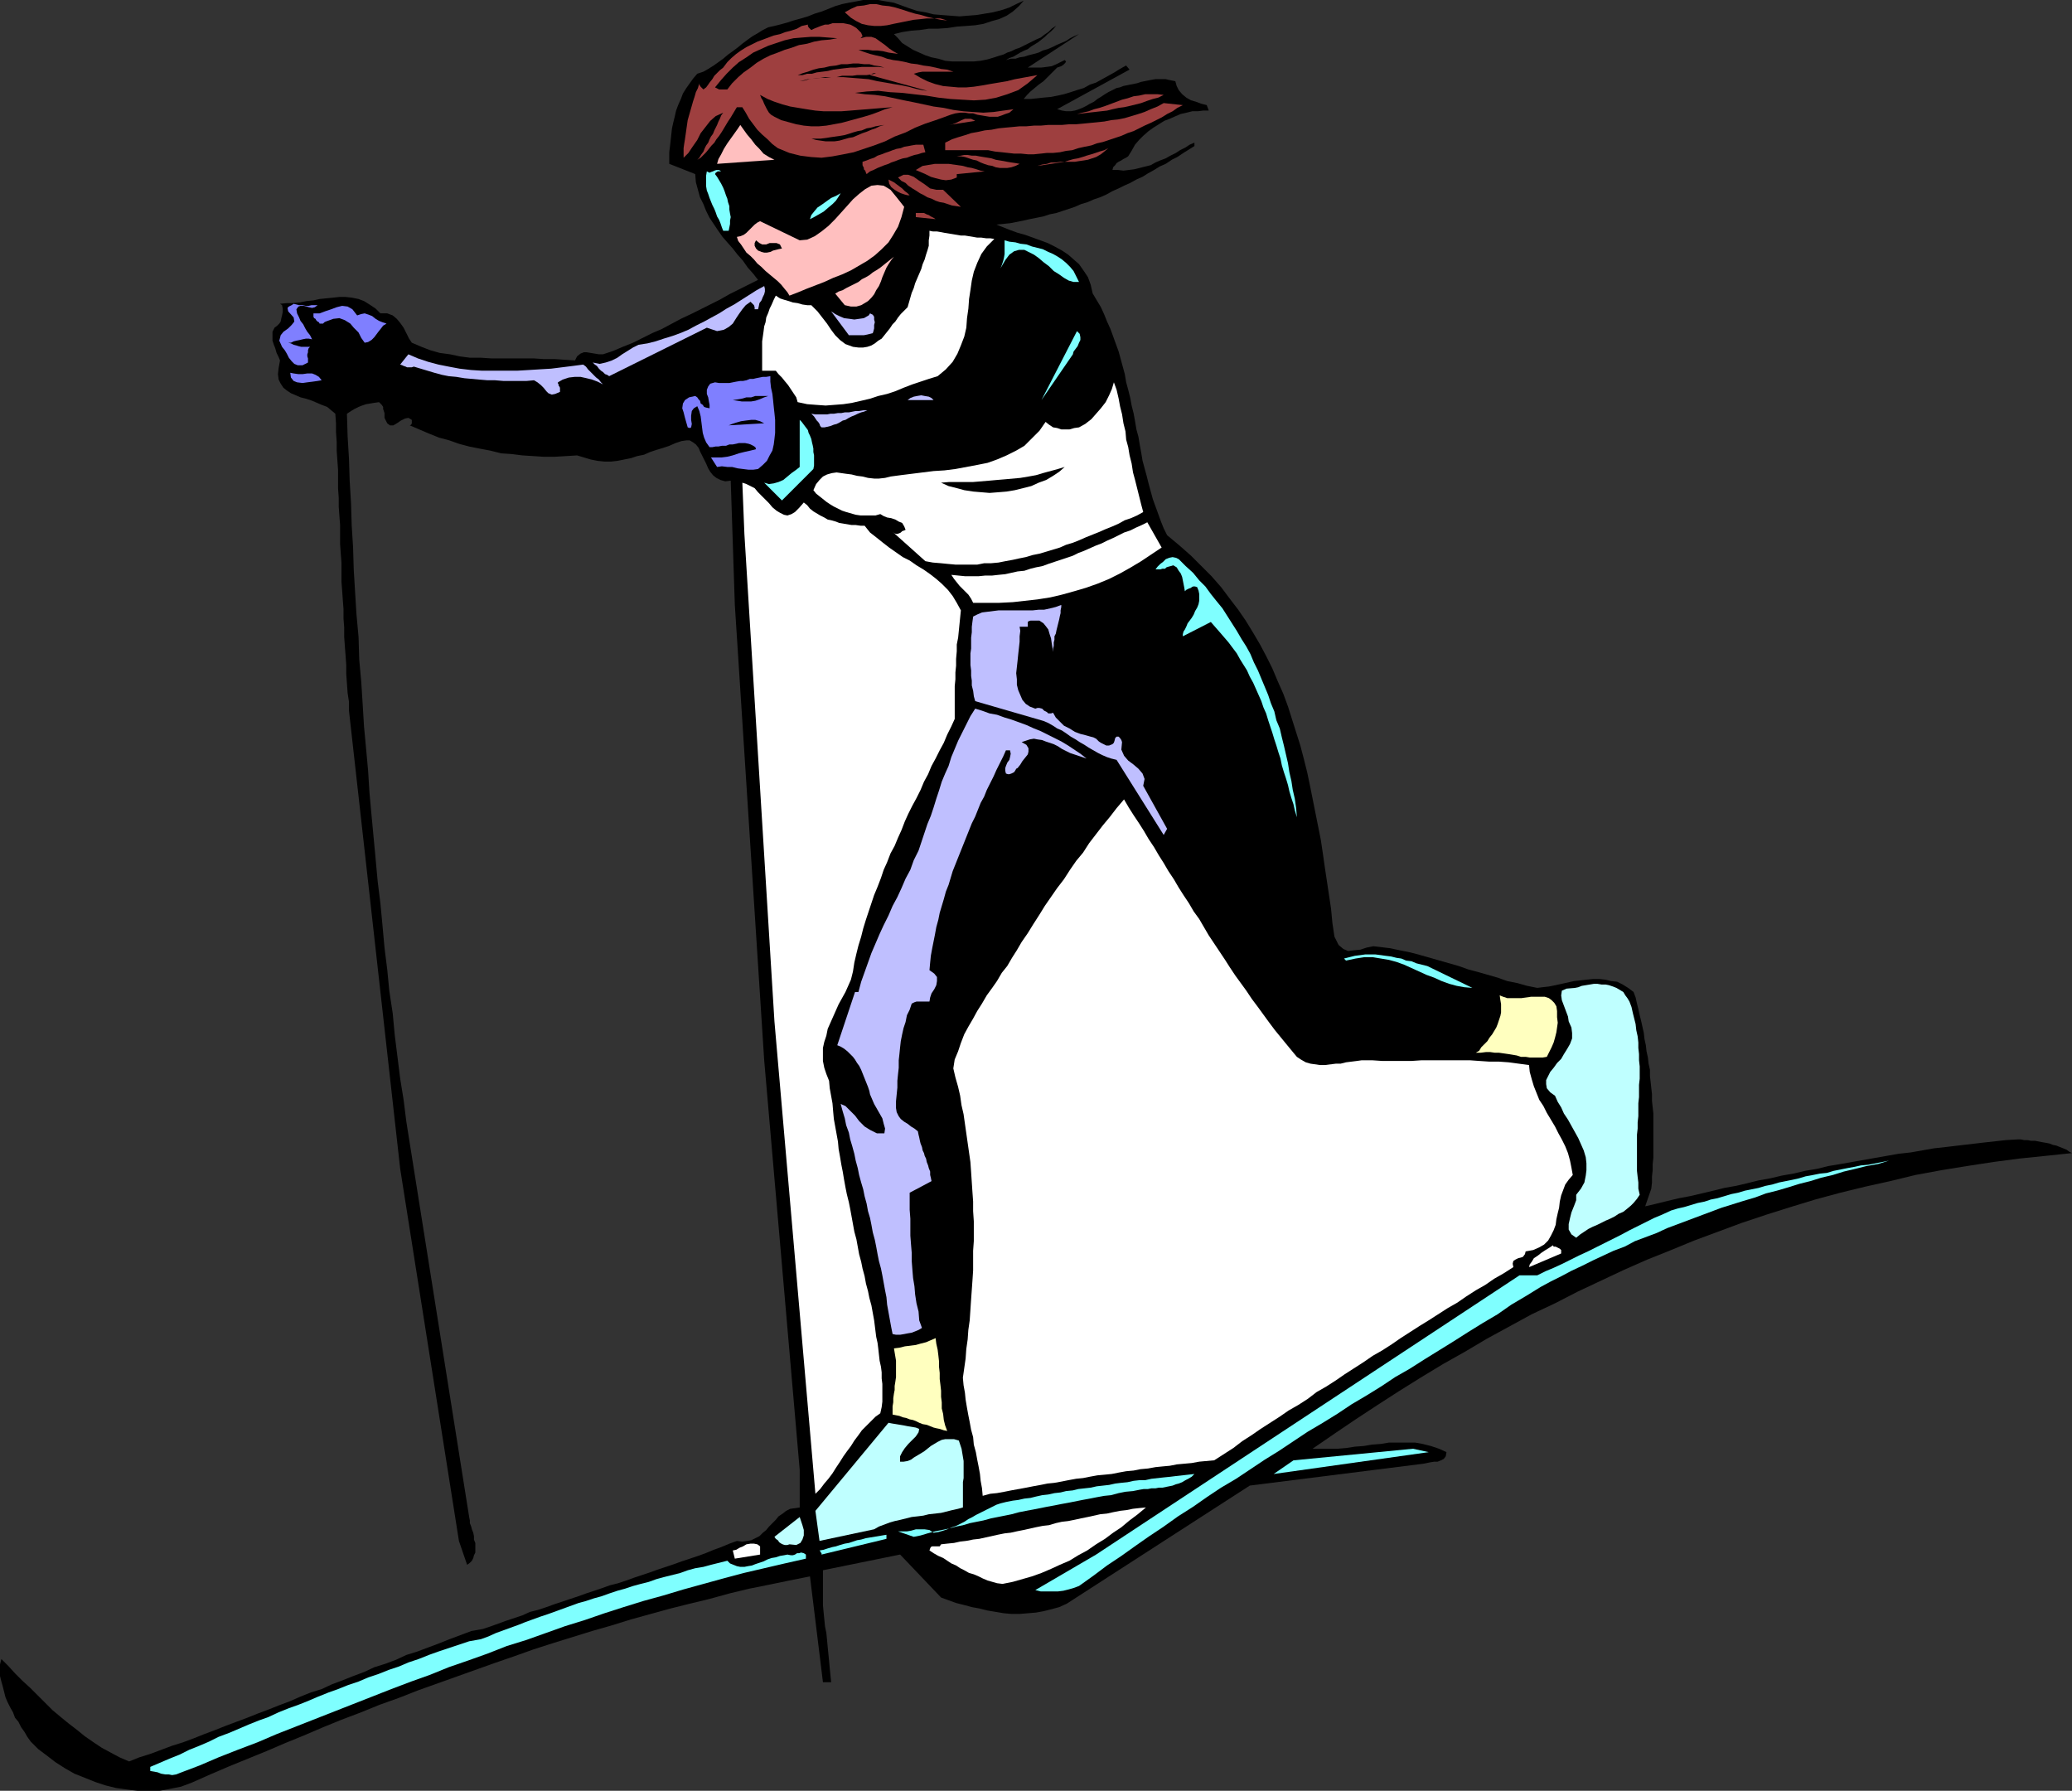
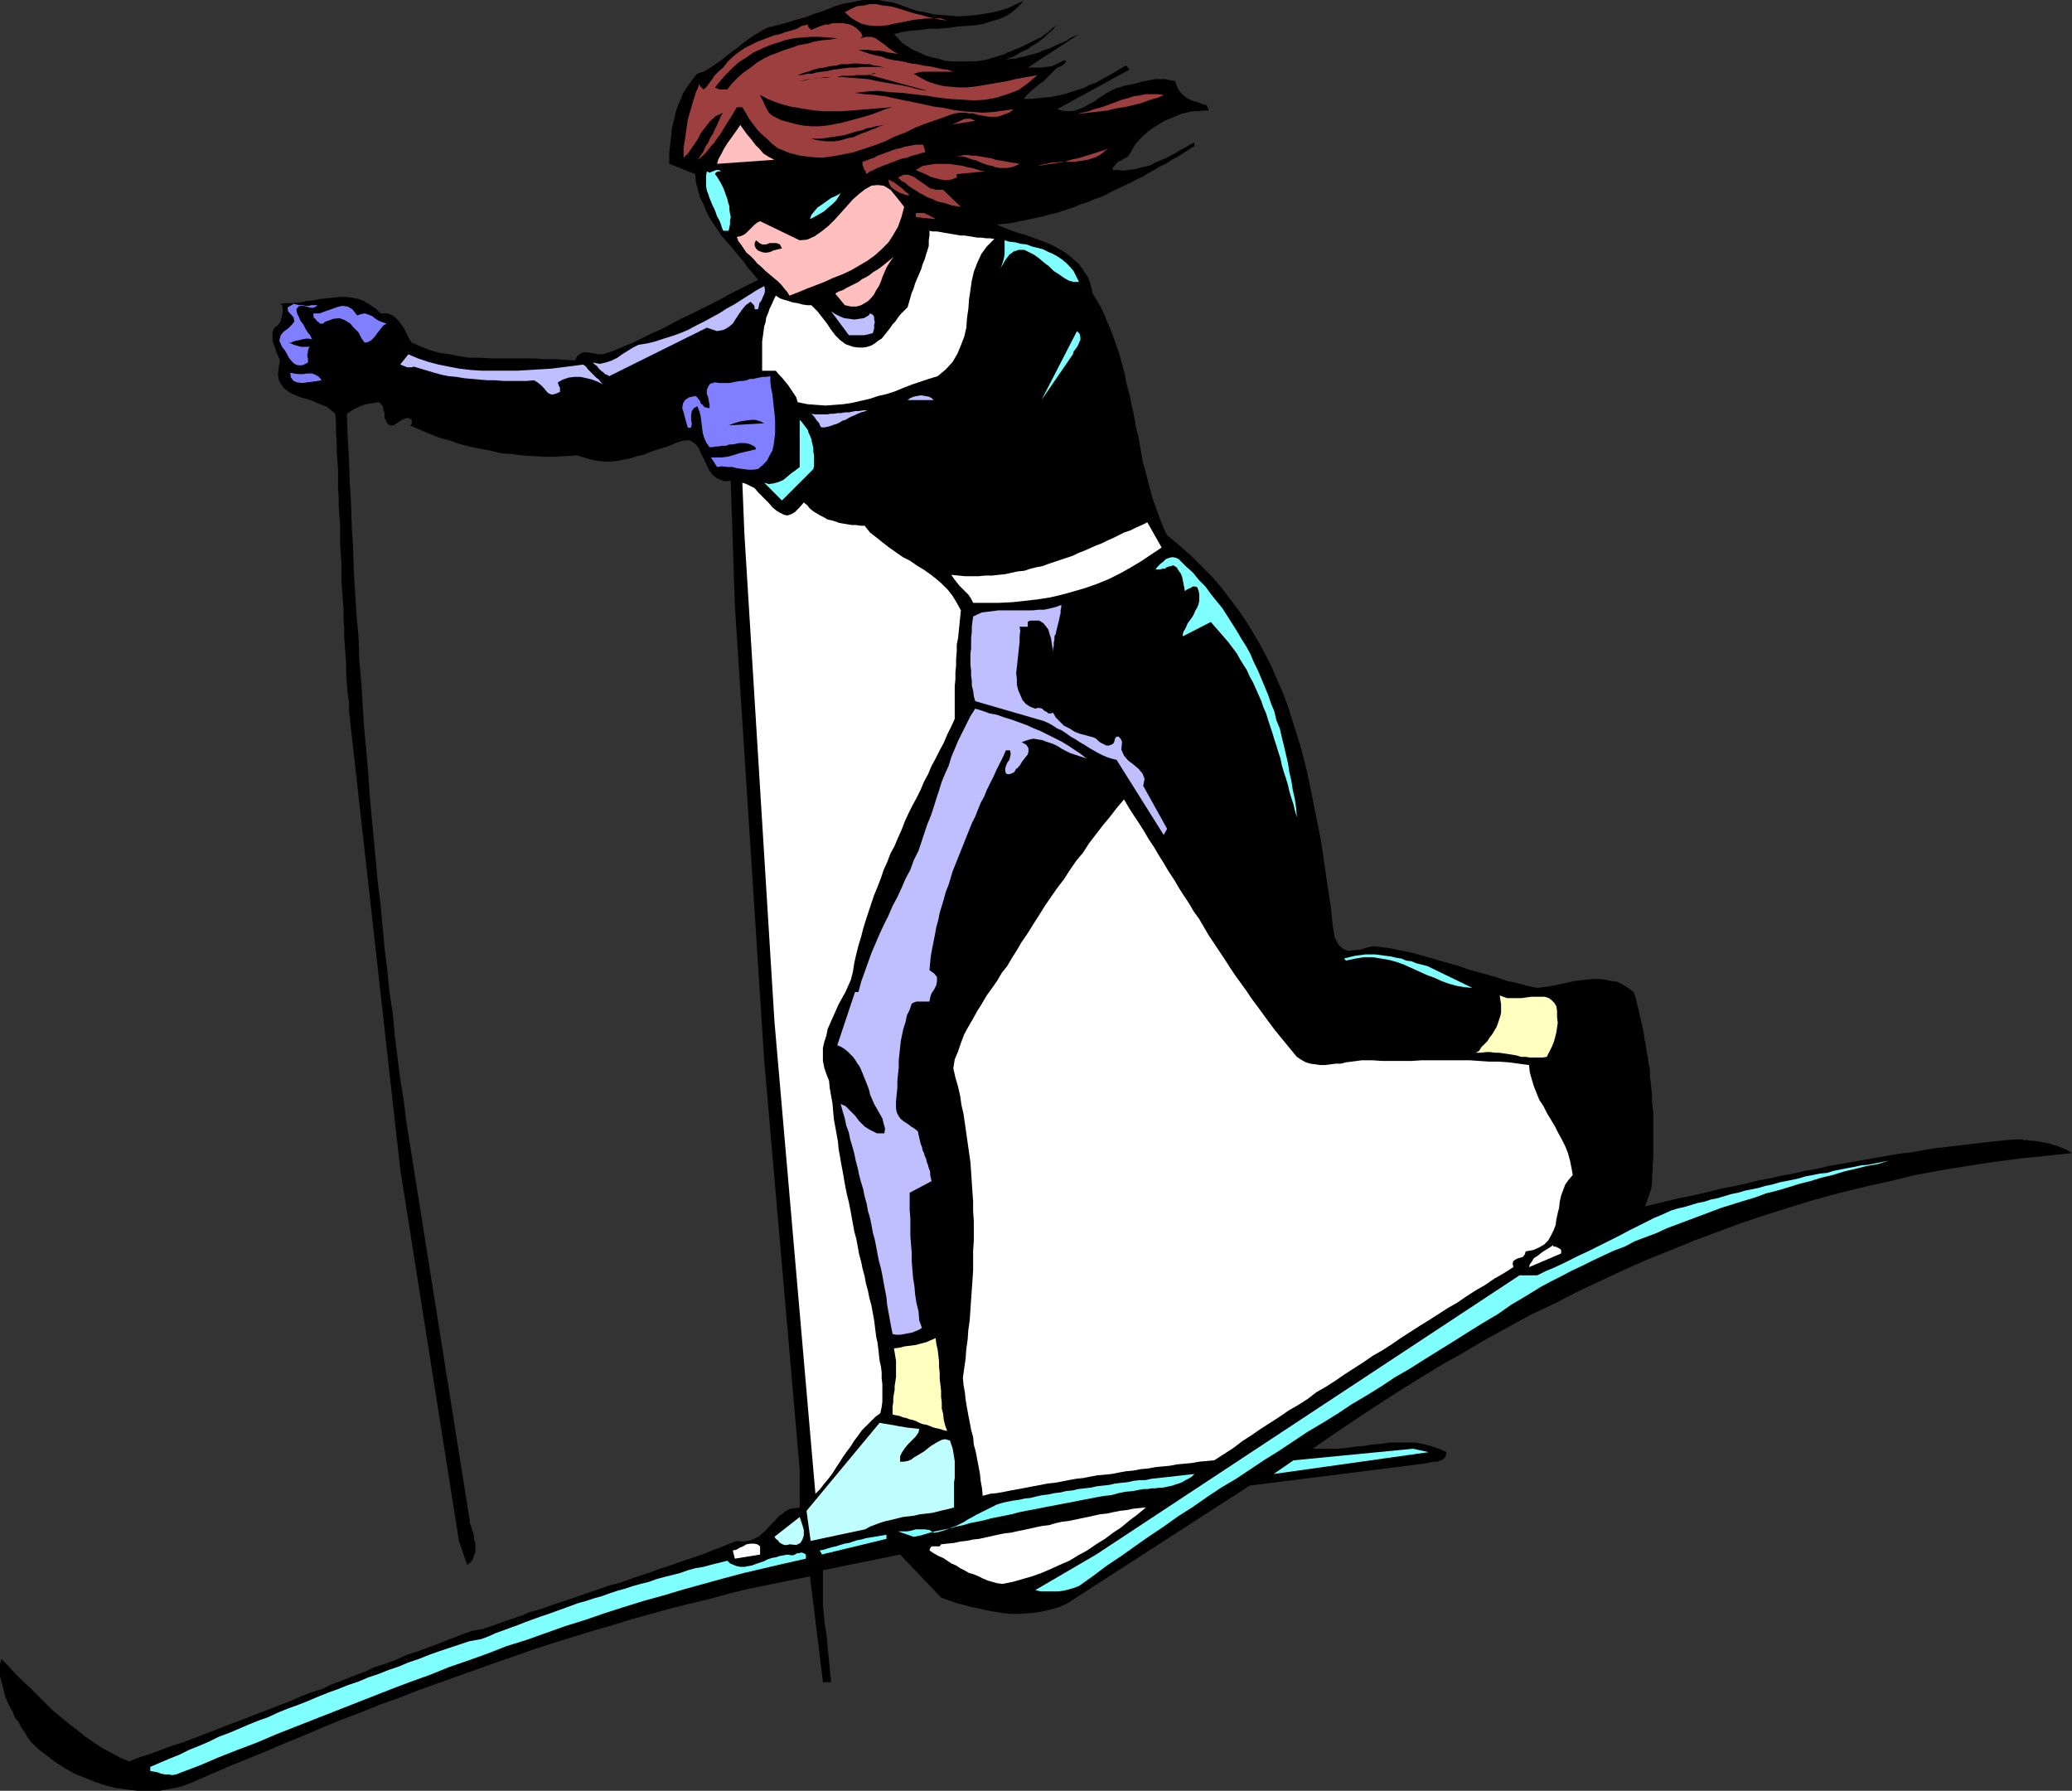
<svg xmlns="http://www.w3.org/2000/svg" xmlns:ns1="http://sodipodi.sourceforge.net/DTD/sodipodi-0.dtd" xmlns:ns2="http://www.inkscape.org/namespaces/inkscape" version="1.0" width="129.724mm" height="112.12mm" id="svg63" ns1:docname="Skiing - Cross Country 08.wmf">
  <rect width="100%" height="100%" fill="#333333" stroke="none" />
  <ns1:namedview id="namedview63" pagecolor="#ffffff" bordercolor="#000000" borderopacity="0.25" ns2:showpageshadow="2" ns2:pageopacity="0.0" ns2:pagecheckerboard="0" ns2:deskcolor="#d1d1d1" ns2:document-units="mm" />
  <defs id="defs1">
    <pattern id="WMFhbasepattern" patternUnits="userSpaceOnUse" width="6" height="6" x="0" y="0" />
  </defs>
  <path style="fill:#000000;fill-opacity:1;fill-rule:evenodd;stroke:none" d="m 114.251,385.471 1.939,-0.646 1.778,-0.646 1.778,-0.646 1.939,-0.646 1.939,-0.646 1.778,-0.808 1.939,-0.485 1.939,-0.646 1.778,-0.646 1.939,-0.646 1.939,-0.646 1.939,-0.646 1.778,-0.646 1.939,-0.646 1.939,-0.646 1.778,-0.646 1.939,-0.485 1.939,-0.646 1.778,-0.646 1.939,-0.646 1.939,-0.646 1.778,-0.646 1.939,-0.646 1.939,-0.646 1.778,-0.646 1.939,-0.646 1.939,-0.646 1.778,-0.646 1.939,-0.808 1.778,-0.646 1.939,-0.808 1.778,-0.646 1.293,0.162 1.131,-0.162 0.97,-0.162 0.97,-0.485 0.97,-0.485 0.808,-0.808 0.808,-0.646 0.646,-0.808 0.808,-0.808 0.808,-0.808 0.646,-0.808 0.97,-0.646 0.808,-0.646 0.97,-0.485 1.131,-0.162 1.131,-0.162 v -8.886 l -8.403,-96.933 -6.949,-107.757 -0.97,-29.403 -1.293,0.162 -1.131,-0.323 -0.97,-0.485 -0.808,-0.646 -0.646,-0.808 -0.485,-0.808 -0.485,-1.131 -0.485,-0.969 -0.485,-0.969 -0.485,-0.969 -0.323,-0.808 -0.646,-0.808 -0.646,-0.485 -0.808,-0.485 h -0.808 l -1.131,0.162 -1.454,0.485 -1.454,0.646 -1.454,0.485 -1.616,0.485 -1.454,0.485 -1.454,0.646 -1.616,0.323 -1.454,0.485 -1.616,0.323 -1.616,0.323 -1.454,0.162 h -1.616 l -1.616,-0.162 -1.616,-0.323 -1.616,-0.485 -1.616,-0.485 -2.586,0.162 -2.747,0.162 h -2.586 l -2.424,-0.162 -2.586,-0.162 -2.586,-0.323 -2.424,-0.162 -2.586,-0.646 -2.586,-0.485 -2.424,-0.485 -2.424,-0.646 -2.262,-0.808 -2.424,-0.646 -2.424,-0.969 -2.262,-0.969 -2.262,-0.969 0.323,-0.162 0.162,-0.323 v -0.485 -0.323 l -0.808,-0.485 -0.808,0.162 -0.97,0.485 -0.97,0.646 -0.808,0.485 h -0.808 l -0.646,-0.485 -0.646,-1.292 v -0.646 -0.485 l -0.162,-0.485 -0.162,-0.485 v -0.485 l -0.323,-0.485 -0.323,-0.323 -0.323,-0.323 -1.131,0.162 -0.97,0.162 -0.97,0.162 -0.97,0.323 -0.808,0.323 -0.97,0.485 -0.808,0.485 -0.97,0.646 0.162,5.331 0.323,5.331 0.162,5.17 0.323,5.331 0.162,5.331 0.323,5.17 0.162,5.331 0.323,5.331 0.323,5.17 0.485,5.331 0.162,5.331 0.485,5.331 0.323,5.17 0.323,5.331 0.485,5.17 0.485,5.331 0.323,5.17 0.485,5.331 0.485,5.17 0.485,5.17 0.485,5.331 0.646,5.17 0.485,5.17 0.485,5.331 0.646,5.17 0.485,5.008 0.808,5.331 0.485,5.17 0.646,5.17 0.646,5.17 0.808,5.008 0.646,5.17 14.867,93.54 0.162,0.808 v 0.646 l 0.323,0.808 0.162,0.646 0.323,0.808 0.162,0.808 v 0.808 l 0.323,0.808 v 0.808 0.808 0.646 l -0.323,0.646 -0.162,0.646 -0.323,0.646 -0.485,0.485 -0.646,0.485 -1.939,-5.654 L 94.697,276.582 82.578,168.179 v -2.1 l -0.323,-2.1 -0.162,-2.262 -0.162,-2.262 v -2.1 l -0.162,-2.262 -0.162,-2.1 -0.162,-2.262 v -2.262 l -0.162,-2.1 v -2.262 l -0.162,-2.1 -0.162,-2.262 -0.162,-2.1 v -2.262 -2.262 l -0.162,-2.1 -0.162,-2.262 v -2.262 -2.262 l -0.162,-2.1 -0.162,-2.262 v -2.1 l -0.162,-2.262 v -2.262 -2.1 l -0.162,-2.262 -0.162,-2.262 v -2.1 l -0.162,-2.262 v -2.1 l -0.162,-2.262 -0.97,-0.808 -0.97,-0.808 -1.293,-0.485 -1.131,-0.485 -1.131,-0.485 -1.454,-0.485 -1.293,-0.323 -1.131,-0.485 -1.131,-0.485 -0.97,-0.646 -0.808,-0.646 -0.646,-0.969 -0.485,-0.969 -0.162,-1.292 0.162,-1.454 0.323,-1.777 -0.323,-0.808 -0.485,-0.969 -0.323,-1.131 -0.323,-0.808 -0.323,-0.969 v -0.969 -1.131 l 0.485,-0.969 0.646,-0.485 0.485,-0.485 0.323,-0.485 0.162,-0.808 0.162,-0.646 0.162,-0.808 v -0.808 l -0.162,-0.808 -0.485,-0.323 1.616,-0.162 h 1.454 l 1.616,-0.162 1.616,-0.323 1.616,-0.162 1.454,-0.323 1.616,-0.162 1.616,-0.162 1.454,-0.162 h 1.454 l 1.454,0.162 1.616,0.323 1.293,0.485 1.293,0.808 1.454,0.969 1.131,1.131 h 1.616 l 1.293,0.485 0.97,0.808 0.808,0.969 0.808,1.131 0.646,1.292 0.646,1.292 0.646,0.969 2.262,0.969 2.101,0.808 2.262,0.646 2.424,0.323 2.262,0.485 2.424,0.323 h 2.586 l 2.424,0.162 h 2.424 2.586 2.424 2.586 l 2.424,0.162 h 2.586 l 2.424,0.162 2.424,0.162 0.485,-0.969 0.808,-0.646 0.808,-0.323 h 0.646 l 0.97,0.162 0.97,0.162 0.97,0.162 h 0.97 l 2.424,-0.808 2.262,-0.969 2.424,-0.969 2.262,-1.131 2.262,-1.131 2.262,-0.969 2.424,-1.292 2.101,-1.131 2.424,-1.131 2.262,-1.131 2.262,-1.131 2.262,-1.131 2.262,-1.292 2.262,-1.131 2.262,-1.131 2.262,-1.131 -1.131,-1.454 -1.293,-1.454 -1.131,-1.616 -1.293,-1.454 -1.131,-1.454 -1.293,-1.454 -1.131,-1.292 -1.131,-1.616 -0.97,-1.454 -0.97,-1.454 -0.808,-1.616 -0.646,-1.616 -0.808,-1.616 -0.485,-1.777 -0.485,-1.777 -0.162,-1.939 -6.141,-2.423 v -1.292 -1.454 l 0.162,-1.292 0.162,-1.454 0.162,-1.454 0.162,-1.454 0.323,-1.454 0.323,-1.292 0.323,-1.454 0.485,-1.292 0.646,-1.454 0.485,-1.292 0.808,-1.292 0.808,-1.131 0.808,-1.131 0.97,-1.131 1.454,-0.485 1.131,-0.646 1.293,-0.808 1.131,-0.808 1.131,-0.808 1.131,-0.969 1.131,-0.808 1.293,-0.969 0.97,-0.808 1.293,-0.969 1.131,-0.808 1.131,-0.646 1.293,-0.808 1.293,-0.646 1.454,-0.323 1.293,-0.323 1.778,-0.485 1.454,-0.485 1.778,-0.485 1.616,-0.485 1.616,-0.646 1.616,-0.485 1.616,-0.646 1.616,-0.646 1.616,-0.485 1.616,-0.323 1.778,-0.323 L 204.262,0 h 1.778 1.778 l 1.778,0.323 1.939,0.323 1.778,0.646 1.778,0.646 1.939,0.646 1.939,0.323 1.939,0.485 1.939,0.162 2.101,0.162 2.101,0.162 1.939,-0.162 2.101,-0.162 1.939,-0.323 1.939,-0.323 1.939,-0.485 1.939,-0.646 1.616,-0.808 1.778,-0.808 -1.131,1.292 -1.454,1.292 -1.454,0.969 -1.778,0.808 -1.778,0.485 -1.939,0.646 -1.939,0.323 -2.101,0.162 -2.262,0.162 -2.101,0.323 -2.262,0.162 h -2.262 l -2.101,0.323 -2.101,0.162 -2.101,0.323 -1.939,0.485 0.97,0.969 0.97,1.131 1.293,0.808 1.293,0.808 1.454,0.646 1.454,0.646 1.454,0.485 1.616,0.323 1.616,0.485 1.616,0.162 h 1.778 1.616 1.778 l 1.616,-0.162 1.616,-0.323 1.616,-0.485 0.97,-0.323 1.131,-0.323 0.97,-0.485 0.97,-0.323 0.97,-0.485 0.97,-0.323 0.97,-0.485 0.97,-0.485 0.97,-0.485 0.97,-0.485 1.131,-0.485 0.808,-0.646 0.97,-0.646 0.808,-0.808 0.97,-0.646 0.808,-0.808 -0.646,0.646 -0.646,0.808 -0.646,0.646 -0.808,0.646 -0.646,0.646 -0.808,0.646 -0.808,0.646 -0.808,0.485 -0.808,0.485 -0.808,0.646 -0.808,0.323 -0.97,0.485 -0.808,0.485 -0.808,0.485 -0.97,0.323 -0.808,0.485 1.131,-0.323 h 1.131 l 0.97,-0.323 1.131,-0.162 0.97,-0.323 1.293,-0.323 1.131,-0.323 0.97,-0.485 1.131,-0.323 1.131,-0.485 0.97,-0.485 1.131,-0.485 1.131,-0.485 0.97,-0.646 0.97,-0.485 1.131,-0.485 -12.12,7.916 h 0.97 1.131 1.131 l 1.293,-0.162 1.131,-0.162 1.131,-0.485 0.97,-0.485 0.97,-0.485 0.323,0.323 -0.162,0.323 -0.162,0.162 -0.323,0.323 -0.485,0.323 -0.485,0.162 -0.485,0.162 -0.485,0.485 -0.97,0.969 -0.808,0.808 -0.97,0.969 -1.131,0.808 -0.97,0.808 -0.97,0.808 -0.808,0.808 -0.808,0.969 h 1.616 l 1.616,-0.162 1.454,-0.162 1.778,-0.162 1.616,-0.323 1.454,-0.323 1.616,-0.485 1.454,-0.485 1.616,-0.485 1.454,-0.808 1.454,-0.485 1.454,-0.808 1.454,-0.808 1.454,-0.808 1.293,-0.808 1.454,-0.808 0.808,0.969 -17.13,9.37 1.131,0.323 0.97,0.162 h 1.131 l 0.97,-0.162 0.97,-0.323 0.808,-0.323 0.97,-0.485 0.808,-0.485 0.97,-0.485 0.808,-0.646 0.808,-0.485 0.97,-0.646 0.808,-0.485 0.97,-0.485 0.97,-0.485 0.808,-0.162 0.808,-0.323 0.808,-0.162 0.808,-0.162 0.808,-0.162 0.808,-0.162 0.97,-0.323 0.808,-0.162 0.808,-0.162 0.808,-0.162 0.97,-0.162 h 0.646 0.808 0.97 l 0.646,0.162 0.808,0.162 0.808,0.162 0.323,1.131 0.485,0.969 0.808,0.969 0.97,0.808 1.131,0.646 1.131,0.323 1.293,0.485 1.293,0.323 0.485,1.292 h -1.293 l -1.293,0.162 h -1.293 l -1.293,0.323 -1.454,0.323 -1.131,0.485 -1.454,0.646 -1.293,0.485 -1.293,0.808 -1.293,0.808 -1.131,0.808 -1.293,1.131 -0.97,0.969 -0.97,1.131 -0.808,1.454 -0.808,1.292 -0.485,0.323 -0.646,0.323 -0.485,0.323 -0.646,0.323 -0.485,0.323 -0.323,0.485 -0.485,0.485 -0.162,0.646 h 1.293 l 1.293,0.162 1.293,-0.162 1.293,-0.162 1.293,-0.323 1.293,-0.323 1.293,-0.323 1.131,-0.646 1.131,-0.485 1.293,-0.485 1.131,-0.646 1.293,-0.646 0.97,-0.646 1.293,-0.646 0.97,-0.646 1.131,-0.485 v 0.808 l -1.293,0.808 -1.293,0.808 -1.454,0.969 -1.293,0.646 -1.454,0.969 -1.454,0.646 -1.293,0.808 -1.454,0.808 -1.293,0.808 -1.454,0.646 -1.454,0.808 -1.454,0.646 -1.293,0.646 -1.454,0.646 -1.454,0.808 -1.454,0.646 -1.454,0.485 -1.454,0.646 -1.616,0.485 -1.454,0.646 -1.454,0.485 -1.454,0.485 -1.454,0.485 -1.616,0.323 -1.454,0.485 -1.616,0.323 -1.616,0.323 -1.454,0.323 -1.616,0.323 -1.616,0.323 -1.616,0.162 -1.616,0.162 1.616,0.646 1.616,0.646 1.778,0.646 1.778,0.485 1.778,0.646 1.778,0.646 1.778,0.646 1.616,0.808 1.778,0.969 1.454,0.969 1.293,1.131 1.293,1.131 1.131,1.616 0.97,1.454 0.646,1.777 0.485,2.1 0.97,1.616 0.97,1.616 0.808,1.777 0.646,1.616 0.808,1.777 0.646,1.777 0.646,1.777 0.646,1.777 0.485,1.777 0.485,1.777 0.485,1.777 0.323,1.939 0.485,1.777 0.485,1.939 0.323,1.777 0.485,1.939 0.323,1.777 0.323,1.939 0.485,1.777 0.323,1.939 0.323,1.777 0.323,1.939 0.485,1.777 0.485,1.777 0.485,1.939 0.485,1.777 0.485,1.777 0.646,1.777 0.646,1.777 0.646,1.777 0.646,1.616 0.808,1.616 2.909,2.423 2.747,2.423 2.424,2.423 2.424,2.423 2.262,2.585 1.939,2.585 2.101,2.746 1.778,2.585 1.778,2.908 1.616,2.746 1.454,2.746 1.454,2.908 1.293,3.07 1.293,2.908 1.131,3.07 0.97,3.07 0.97,3.07 0.97,3.07 0.808,3.07 0.808,3.231 0.646,3.07 0.646,3.231 0.646,3.231 0.646,3.231 0.646,3.231 0.485,3.231 0.485,3.393 0.485,3.231 0.485,3.231 0.485,3.231 0.323,3.393 0.485,3.231 0.97,1.939 1.131,0.969 1.131,0.485 1.293,-0.162 1.616,-0.162 1.454,-0.485 1.616,-0.323 1.454,0.162 2.586,0.323 2.262,0.485 2.424,0.485 2.424,0.646 2.262,0.646 2.262,0.646 2.262,0.646 2.262,0.646 2.262,0.808 2.424,0.646 2.262,0.646 2.262,0.646 2.262,0.808 2.424,0.485 2.262,0.646 2.424,0.485 1.293,-0.162 1.454,-0.162 1.616,-0.323 1.454,-0.323 1.454,-0.323 1.454,-0.323 1.454,-0.162 1.454,-0.162 1.616,-0.162 h 1.454 l 1.454,0.162 1.293,0.323 1.454,0.162 1.293,0.646 1.293,0.808 1.293,0.969 0.485,1.292 0.323,1.454 0.323,1.292 0.323,1.454 0.323,1.292 0.323,1.454 0.323,1.454 0.162,1.454 0.323,1.454 0.162,1.454 0.323,1.454 0.162,1.454 0.323,1.454 v 1.454 l 0.162,1.454 0.162,1.454 0.162,1.454 v 1.616 l 0.162,1.454 0.162,1.454 v 1.616 1.454 1.454 1.454 1.454 1.616 1.454 l -0.162,1.454 v 1.454 l -0.162,1.454 v 1.454 l -0.162,1.454 -1.454,4.2 2.747,-0.646 2.586,-0.646 2.747,-0.646 2.586,-0.485 2.747,-0.646 2.747,-0.646 2.586,-0.646 2.747,-0.485 2.747,-0.646 2.586,-0.646 2.747,-0.485 2.747,-0.646 2.747,-0.485 2.747,-0.646 2.909,-0.485 2.586,-0.646 2.909,-0.485 2.747,-0.485 2.747,-0.485 2.747,-0.485 2.747,-0.485 2.747,-0.485 2.909,-0.323 2.747,-0.485 2.747,-0.485 2.909,-0.323 2.747,-0.323 2.747,-0.323 2.747,-0.323 2.909,-0.323 2.909,-0.323 2.747,-0.162 h 0.808 l 0.808,0.162 h 0.808 l 0.808,0.162 h 0.97 l 0.808,0.162 0.808,0.162 0.97,0.162 0.808,0.162 0.808,0.323 0.808,0.162 0.808,0.323 0.808,0.323 0.808,0.323 0.646,0.485 0.646,0.323 -6.141,0.646 -6.302,0.646 -6.141,0.808 -6.302,0.969 -5.979,0.969 -6.141,1.131 -5.979,1.454 -5.818,1.292 -5.979,1.454 -5.979,1.616 -5.818,1.777 -5.656,1.777 -5.818,1.939 -5.656,2.1 -5.656,2.1 -5.494,2.262 -5.656,2.262 -5.494,2.423 -5.494,2.585 -5.494,2.585 -5.333,2.746 -5.494,2.585 -5.333,2.908 -5.333,2.908 -5.171,3.07 -5.171,2.908 -5.333,3.231 -5.171,3.231 -5.01,3.231 -5.171,3.393 -5.01,3.393 -5.171,3.554 h 1.939 1.939 2.101 l 1.939,-0.162 2.101,-0.323 2.101,-0.162 1.939,-0.323 2.101,-0.162 1.939,-0.323 h 2.101 1.939 2.101 l 1.778,0.323 1.939,0.485 1.939,0.646 1.778,0.808 -0.162,0.969 -0.485,0.646 -0.646,0.323 -0.808,0.323 h -0.808 l -0.97,0.162 -0.808,0.162 -0.808,0.162 -41.046,5.17 -43.309,27.949 -1.778,0.808 -1.778,0.485 -1.939,0.485 -1.778,0.323 -1.939,0.162 -1.939,0.162 h -1.939 l -1.778,-0.162 -1.939,-0.323 -1.939,-0.323 -1.939,-0.485 -1.778,-0.323 -1.778,-0.485 -1.939,-0.485 -1.778,-0.646 -1.778,-0.646 -9.696,-10.178 -18.261,3.716 v 1.777 1.616 1.616 1.616 1.616 l 0.162,1.777 0.162,1.616 0.162,1.616 0.323,1.616 0.162,1.616 0.162,1.777 0.162,1.616 0.162,1.616 0.162,1.777 0.162,1.616 0.162,1.616 h -1.939 l -3.07,-25.041 -4.848,0.969 -4.686,0.969 -4.848,0.969 -4.686,1.131 -4.686,1.292 -4.686,1.131 -4.525,1.131 -4.686,1.292 -4.686,1.292 -4.686,1.454 -4.525,1.292 -4.686,1.454 -4.686,1.454 -4.525,1.454 -4.525,1.616 -4.686,1.616 -4.525,1.616 -4.525,1.616 -4.525,1.616 -4.525,1.616 -4.525,1.777 -4.525,1.616 -4.363,1.777 -4.686,1.777 -4.363,1.777 -4.525,1.939 -4.363,1.777 -4.525,1.939 -4.363,1.777 -4.363,1.777 -4.525,1.939 -4.363,1.939 -2.586,0.969 -2.424,0.485 -2.586,0.485 h -2.747 -2.586 l -2.586,-0.323 -2.424,-0.323 -2.586,-0.646 -2.424,-0.808 -2.424,-0.969 -2.424,-0.969 -2.262,-1.292 -2.262,-1.454 -2.101,-1.616 -1.939,-1.454 -1.778,-1.777 L 6.464,410.996 5.818,409.865 5.01,408.735 4.363,407.442 3.555,406.473 3.07,405.18 2.424,404.05 1.778,402.757 1.293,401.626 0.97,400.334 0.646,399.041 0.323,397.91 0,396.618 v -1.292 -1.454 l 0.323,-1.292 1.616,1.616 1.616,1.777 1.778,1.777 1.778,1.616 1.778,1.777 1.778,1.777 1.778,1.777 1.939,1.616 1.778,1.454 2.101,1.616 1.778,1.454 2.101,1.454 1.939,1.292 2.101,1.131 2.101,1.131 2.262,0.969 2.424,-0.969 2.586,-0.808 2.586,-0.969 2.586,-0.969 2.586,-0.808 2.586,-0.969 2.424,-0.969 2.586,-0.969 2.424,-0.969 2.586,-0.969 2.586,-0.969 2.424,-0.969 2.586,-0.969 2.424,-0.969 2.586,-0.969 2.586,-1.131 2.424,-0.969 2.586,-0.808 2.424,-1.131 2.586,-0.969 2.424,-0.969 2.586,-0.969 2.424,-1.131 2.586,-0.808 2.586,-0.969 2.424,-1.131 2.586,-0.808 2.586,-0.969 2.586,-0.969 2.424,-0.969 2.586,-0.969 2.586,-0.969 z" id="path1" />
  <path style="fill:#9e3f3f;fill-opacity:1;fill-rule:evenodd;stroke:none" d="m 224.139,4.847 -1.616,-0.485 h -1.616 -1.616 l -1.454,0.162 -1.616,0.162 -1.616,0.323 -1.616,0.323 -1.616,0.323 -1.454,0.323 -1.454,0.162 h -1.616 l -1.454,-0.162 -1.454,-0.323 -1.293,-0.646 -1.293,-0.808 -1.454,-1.292 1.454,-0.808 1.454,-0.646 1.616,-0.162 1.454,-0.323 h 1.454 l 1.454,0.323 1.616,0.162 1.454,0.323 1.616,0.485 1.454,0.485 1.616,0.485 1.454,0.323 1.616,0.485 1.454,0.323 1.616,0.323 z" id="path2" />
  <path style="fill:#9e3f3f;fill-opacity:1;fill-rule:evenodd;stroke:none" d="m 204.101,8.562 -0.485,0.485 1.293,-0.323 h 1.293 l 0.97,0.323 1.131,0.808 1.131,0.808 0.97,0.808 0.97,0.646 1.131,0.646 -1.131,-0.162 -1.131,-0.162 -1.293,-0.323 -1.293,-0.162 h -1.131 l -1.131,-0.162 h -1.131 -1.131 l 1.293,0.485 1.454,0.485 1.293,0.323 1.454,0.323 1.293,0.485 1.454,0.323 1.293,0.162 1.616,0.323 1.293,0.323 1.454,0.162 1.454,0.323 1.293,0.162 1.616,0.323 1.293,0.323 1.454,0.162 1.454,0.485 h -1.293 -1.131 -1.293 -1.131 -1.131 -1.293 l -0.97,0.162 -1.131,0.323 1.616,0.969 1.616,0.808 1.778,0.646 1.939,0.485 1.778,0.162 1.778,0.162 h 1.939 l 1.778,-0.162 2.101,-0.323 1.778,-0.323 1.939,-0.323 1.939,-0.323 1.939,-0.485 1.778,-0.323 1.778,-0.323 1.778,-0.323 -2.262,1.939 -2.262,1.616 -2.586,0.969 -2.586,0.808 -2.586,0.485 -2.747,0.162 -2.747,-0.162 -2.747,-0.162 -2.909,-0.323 -2.909,-0.485 -2.909,-0.323 -2.747,-0.323 -2.909,-0.162 -2.747,-0.323 -2.747,0.162 -2.747,0.323 2.262,0.323 2.424,0.162 2.424,0.323 2.262,0.485 2.262,0.485 2.424,0.485 2.262,0.485 2.262,0.485 2.424,0.323 2.262,0.485 2.424,0.323 2.262,0.162 2.424,0.162 2.424,-0.162 2.262,-0.323 2.424,-0.323 -0.97,0.808 -0.97,0.323 -0.808,0.323 -0.97,0.323 h -0.97 -0.97 l -0.97,-0.162 -0.97,-0.162 -0.97,-0.162 -0.97,-0.323 h -0.97 l -0.97,-0.162 h -1.131 l -1.131,0.162 -1.131,0.323 -1.293,0.485 -2.262,0.808 -2.424,0.808 -2.424,0.969 -2.262,1.131 -2.586,0.969 -2.262,1.131 -2.586,0.969 -2.424,0.808 -2.424,0.808 -2.424,0.485 -2.586,0.485 -2.586,0.323 -2.424,-0.162 -2.586,-0.323 -2.586,-0.646 -2.747,-1.131 -1.293,-0.969 -1.131,-1.131 -1.293,-1.131 -1.131,-1.131 -0.97,-1.292 -0.97,-1.292 -0.808,-1.454 -0.808,-1.292 h -1.293 l -0.485,0.808 -0.485,0.808 -0.485,0.808 -0.646,0.969 -0.485,0.808 -0.485,0.808 -0.485,0.808 -0.646,0.969 -0.646,0.808 -0.485,0.808 -0.646,0.646 -0.646,0.808 -0.646,0.808 -0.646,0.646 -0.646,0.646 -0.808,0.485 0.485,-0.485 0.485,-0.808 0.485,-0.646 0.323,-0.808 0.323,-0.646 0.485,-0.646 0.323,-0.808 0.323,-0.646 0.485,-0.646 0.323,-0.808 0.323,-0.646 0.323,-0.646 0.323,-0.808 0.323,-0.646 0.323,-0.808 0.485,-0.646 -1.778,0.808 -1.293,1.131 -1.131,1.454 -1.131,1.454 -0.808,1.616 -1.131,1.616 -0.97,1.454 -1.131,1.131 V 36.188 35.057 l 0.162,-1.131 0.162,-0.969 0.162,-1.131 0.162,-1.131 0.162,-1.131 0.162,-1.131 0.323,-1.131 0.323,-1.131 0.323,-1.131 0.323,-1.131 0.323,-0.969 0.323,-1.131 0.485,-0.969 0.323,-1.131 v 0.323 l 0.323,0.485 0.323,0.323 0.323,0.323 0.646,-0.485 0.485,-0.646 0.323,-0.485 0.646,-0.808 0.485,-0.808 0.646,-0.646 0.646,-0.646 0.808,-0.646 0.97,-1.292 0.97,-0.969 1.131,-0.969 1.131,-0.808 1.293,-0.808 1.293,-0.646 1.293,-0.646 1.293,-0.485 1.293,-0.485 1.293,-0.485 1.454,-0.323 1.293,-0.485 1.293,-0.323 1.454,-0.485 1.131,-0.646 1.454,-0.323 v 0.323 l 0.162,0.323 0.323,0.323 0.323,0.323 0.646,-0.323 0.808,-0.323 0.808,-0.323 0.97,-0.323 h 0.808 l 0.97,-0.323 h 0.808 0.97 0.808 l 0.808,0.162 0.808,0.162 0.646,0.323 0.808,0.485 0.485,0.485 0.646,0.646 z" id="path3" />
  <path style="fill:#000000;fill-opacity:1;fill-rule:evenodd;stroke:none" d="m 198.121,9.047 -1.778,0.323 -1.939,0.162 -1.778,0.323 -1.616,0.485 -1.939,0.323 -1.778,0.646 -1.616,0.485 -1.616,0.646 -1.778,0.646 -1.616,0.808 -1.616,0.969 -1.454,1.131 -1.616,1.131 -1.293,1.131 -1.454,1.454 -1.131,1.454 h -0.485 -0.323 -0.485 -0.162 -0.485 l -0.323,-0.162 -0.323,-0.162 -0.323,-0.162 1.454,-1.777 1.293,-1.454 1.454,-1.454 1.454,-1.292 1.778,-1.131 1.616,-1.131 1.778,-0.808 1.778,-0.808 1.939,-0.646 1.939,-0.646 2.101,-0.485 1.939,-0.162 2.101,-0.162 h 2.101 l 2.101,0.162 z" id="path4" />
  <path style="fill:#000000;fill-opacity:1;fill-rule:evenodd;stroke:none" d="m 209.272,15.994 -1.293,-0.162 h -1.454 -1.293 -1.293 l -1.454,0.162 h -1.293 l -1.454,0.162 -1.293,0.162 -1.293,0.162 -1.293,0.323 -1.293,0.162 -1.293,0.162 -1.131,0.323 h -1.131 l -1.131,0.323 h -1.131 l 1.293,-0.485 1.131,-0.323 1.293,-0.485 1.293,-0.323 1.293,-0.162 1.293,-0.323 1.454,-0.162 1.293,-0.323 h 1.454 l 1.293,-0.162 h 1.293 l 1.293,0.162 h 1.293 l 1.131,0.323 1.293,0.162 z" id="path5" />
  <path style="fill:#000000;fill-opacity:1;fill-rule:evenodd;stroke:none" d="m 207.817,17.448 h -0.485 l -0.485,-0.162 -0.485,0.162 -0.485,0.323 13.574,3.716 -1.293,-0.162 -1.454,-0.323 -1.778,-0.485 -1.616,-0.323 -1.939,-0.323 -1.778,-0.323 -1.939,-0.323 -2.101,-0.485 -1.939,-0.162 -2.101,-0.162 -1.939,-0.162 h -2.262 -2.101 l -2.101,0.323 -1.939,0.162 -1.939,0.485 1.131,-0.162 1.131,-0.323 1.293,-0.162 1.293,-0.162 h 1.293 l 1.293,-0.162 h 1.293 l 1.293,-0.323 h 1.131 1.293 l 1.131,-0.162 h 1.131 1.131 l 1.131,-0.162 0.808,-0.162 z" id="path6" />
  <path style="fill:#9e3f3f;fill-opacity:1;fill-rule:evenodd;stroke:none" d="m 275.366,22.456 -1.293,0.646 -1.293,0.323 -1.454,0.485 -1.293,0.485 -1.293,0.323 -1.293,0.323 -1.454,0.323 -1.293,0.162 -1.454,0.323 -1.293,0.323 -1.454,0.162 -1.454,0.162 -1.454,0.162 -1.293,0.162 -1.454,0.162 -1.454,0.162 1.454,-0.162 1.293,-0.323 1.454,-0.323 1.293,-0.485 1.293,-0.323 1.454,-0.485 1.293,-0.485 1.293,-0.485 1.293,-0.485 1.293,-0.323 1.454,-0.485 1.293,-0.162 1.454,-0.323 h 1.293 1.616 z" id="path7" />
  <path style="fill:#000000;fill-opacity:1;fill-rule:evenodd;stroke:none" d="m 211.211,25.364 -1.778,0.485 -1.616,0.646 -1.778,0.646 -1.616,0.485 -1.778,0.485 -1.778,0.485 -1.778,0.485 -1.778,0.323 -1.778,0.323 -1.778,0.162 h -1.778 l -1.778,-0.162 -1.778,-0.323 -1.778,-0.485 -1.778,-0.485 -1.616,-0.808 -0.808,-0.485 -0.485,-0.485 -0.485,-0.808 -0.323,-0.646 -0.323,-0.646 -0.323,-0.808 -0.323,-0.485 -0.323,-0.808 1.778,0.969 1.616,0.646 1.939,0.646 1.778,0.485 1.939,0.323 1.939,0.323 2.101,0.323 1.939,0.162 h 2.101 2.101 l 2.101,-0.162 1.939,-0.162 2.101,-0.162 1.939,-0.162 1.939,-0.162 z" id="path8" />
-   <path style="fill:#9e3f3f;fill-opacity:1;fill-rule:evenodd;stroke:none" d="m 279.891,24.879 -1.293,0.646 -1.131,0.808 -1.293,0.646 -1.293,0.808 -1.293,0.646 -1.293,0.646 -1.454,0.646 -1.293,0.646 -1.293,0.646 -1.454,0.485 -1.454,0.646 -1.454,0.485 -1.454,0.485 -1.454,0.485 -1.454,0.323 -1.293,0.485 -1.616,0.323 -1.454,0.323 -1.454,0.485 -1.454,0.162 -1.454,0.323 -1.616,0.162 h -1.454 l -1.454,0.162 -1.616,0.162 h -1.454 l -1.616,-0.162 h -1.616 l -1.454,-0.162 -1.454,-0.162 -1.616,-0.162 -1.616,-0.323 h -10.181 v -1.777 l 1.616,-0.808 1.454,-0.485 1.616,-0.485 1.454,-0.485 1.778,-0.323 1.454,-0.323 1.616,-0.162 1.616,-0.323 1.616,-0.162 1.778,-0.162 1.616,-0.162 h 1.616 l 1.778,-0.162 h 1.616 l 1.778,-0.162 h 1.616 1.616 l 1.778,-0.162 h 1.616 l 1.778,-0.162 1.616,-0.162 1.616,-0.162 1.616,-0.162 1.616,-0.323 1.616,-0.162 1.616,-0.323 1.616,-0.485 1.616,-0.485 1.454,-0.485 1.454,-0.646 1.616,-0.646 1.454,-0.808 z" id="path9" />
  <path style="fill:#9e3f3f;fill-opacity:1;fill-rule:evenodd;stroke:none" d="m 230.765,28.595 -6.141,0.969 0.808,-0.162 0.808,-0.323 0.646,-0.323 0.646,-0.323 0.808,-0.323 h 0.646 0.808 z" id="path10" />
  <path style="fill:#ffbfbf;fill-opacity:1;fill-rule:evenodd;stroke:none" d="m 183.254,37.804 -13.574,0.969 0.323,-1.131 0.646,-1.131 0.646,-1.292 0.808,-1.292 0.808,-1.131 0.808,-1.131 0.808,-1.131 0.646,-0.969 0.808,1.131 0.808,1.131 0.97,1.131 0.97,1.292 0.97,0.969 0.97,1.131 1.293,0.808 z" id="path11" />
  <path style="fill:#000000;fill-opacity:1;fill-rule:evenodd;stroke:none" d="m 209.272,29.565 -1.131,0.323 -0.97,0.485 -0.97,0.323 -1.131,0.485 -0.97,0.323 -1.131,0.485 -1.131,0.485 -0.97,0.162 -1.131,0.323 -1.131,0.323 -1.131,0.162 h -0.97 -1.131 l -1.131,-0.162 -1.131,-0.162 -1.131,-0.323 h 1.131 1.131 l 1.293,-0.162 0.97,-0.162 1.131,-0.162 1.131,-0.162 0.97,-0.162 1.131,-0.323 0.97,-0.323 1.131,-0.323 0.97,-0.162 1.131,-0.485 0.97,-0.162 1.131,-0.323 0.97,-0.162 z" id="path12" />
  <path style="fill:#9e3f3f;fill-opacity:1;fill-rule:evenodd;stroke:none" d="m 218.968,36.027 -0.808,0.162 -0.97,0.323 -0.808,0.162 -0.97,0.323 -0.808,0.323 -0.97,0.162 -0.97,0.323 -0.808,0.323 -0.97,0.323 -0.646,0.323 -0.97,0.323 -0.808,0.323 -0.808,0.323 -0.97,0.485 -0.808,0.323 -0.808,0.646 -0.162,-0.323 -0.162,-0.485 -0.323,-0.323 v -0.323 l -0.162,-0.323 -0.162,-0.323 v -0.323 -0.485 l 0.97,-0.323 0.808,-0.323 0.97,-0.323 0.808,-0.485 0.97,-0.323 0.808,-0.323 0.97,-0.323 0.808,-0.323 0.97,-0.323 0.97,-0.162 0.808,-0.323 0.97,-0.162 0.808,-0.162 0.97,-0.162 h 0.808 0.97 z" id="path13" />
  <path style="fill:#9e3f3f;fill-opacity:1;fill-rule:evenodd;stroke:none" d="m 245.47,39.258 1.131,-0.162 1.131,-0.162 0.97,-0.162 1.131,-0.162 0.97,-0.162 1.131,-0.162 0.97,-0.323 1.131,-0.323 0.97,-0.162 1.131,-0.323 0.97,-0.323 1.131,-0.323 0.97,-0.323 0.97,-0.323 1.131,-0.323 0.97,-0.485 -0.97,0.808 -0.808,0.646 -1.131,0.646 -0.97,0.323 -0.97,0.323 -0.97,0.162 -1.131,0.162 -0.97,0.162 h -1.131 -1.131 -1.131 l -1.131,0.162 h -1.131 l -0.97,0.323 -1.131,0.162 z" id="path14" />
  <path style="fill:#9e3f3f;fill-opacity:1;fill-rule:evenodd;stroke:none" d="m 241.269,38.773 -0.97,0.485 -0.97,0.323 -0.97,0.162 h -0.97 -0.808 l -0.97,-0.162 -0.808,-0.323 -0.97,-0.162 -0.97,-0.323 -0.808,-0.323 -0.97,-0.485 -0.808,-0.162 -0.97,-0.323 -0.97,-0.323 -0.97,-0.162 h -0.97 l 0.97,-0.162 0.808,-0.162 h 0.808 l 0.97,0.162 h 0.97 l 0.808,0.162 0.97,0.162 0.97,0.162 0.97,0.162 0.97,0.323 0.97,0.162 0.97,0.162 0.808,0.162 0.97,0.162 1.131,0.162 z" id="path15" />
  <path style="fill:#9e3f3f;fill-opacity:1;fill-rule:evenodd;stroke:none" d="m 226.401,41.197 v 0.808 l -1.293,0.485 -1.293,0.162 -1.131,-0.162 -1.293,-0.323 -1.131,-0.323 -1.293,-0.646 -1.131,-0.485 -1.131,-0.485 0.808,-0.485 0.808,-0.485 0.97,-0.162 0.97,-0.162 0.97,-0.162 h 0.97 1.131 1.131 l 1.131,0.162 1.131,0.162 1.131,0.162 1.131,0.323 0.97,0.162 1.131,0.323 0.97,0.323 0.97,0.162 z" id="path16" />
  <path style="fill:#7fffff;fill-opacity:1;fill-rule:evenodd;stroke:none" d="m 170.649,40.55 h -0.485 -0.323 l -0.485,0.323 -0.162,0.323 0.485,0.646 0.485,0.808 0.485,0.808 0.485,0.969 0.323,0.808 0.323,0.969 0.323,0.808 0.162,0.808 0.323,0.969 v 0.808 l 0.162,0.969 0.162,0.808 -0.162,0.808 v 0.808 l -0.162,0.808 -0.162,0.808 h -1.293 l -0.323,-0.808 -0.323,-0.969 -0.323,-0.808 -0.485,-0.808 -0.323,-0.969 -0.323,-0.808 -0.485,-0.969 -0.323,-0.808 -0.323,-0.808 -0.323,-0.969 -0.323,-0.808 -0.162,-0.969 v -0.808 -0.969 -0.808 l 0.162,-0.969 0.646,0.323 0.323,-0.162 0.485,-0.162 0.323,-0.162 0.485,-0.162 h 0.323 0.323 z" id="path17" />
  <path style="fill:#9e3f3f;fill-opacity:1;fill-rule:evenodd;stroke:none" d="m 227.371,48.951 -0.97,-0.162 -1.131,-0.162 -0.97,-0.323 -0.97,-0.323 -0.97,-0.162 -0.97,-0.323 -0.97,-0.485 -0.97,-0.323 -0.808,-0.485 -0.97,-0.485 -0.97,-0.646 -0.808,-0.485 -0.97,-0.646 -0.646,-0.646 -0.97,-0.485 -0.808,-0.808 1.293,-0.646 h 1.131 l 1.293,0.485 1.131,0.808 1.454,0.969 1.293,0.969 1.454,0.323 h 1.616 z" id="path18" />
  <path style="fill:#9e3f3f;fill-opacity:1;fill-rule:evenodd;stroke:none" d="m 215.251,46.205 h -0.485 l -0.646,-0.162 -0.97,-0.323 -0.646,-0.323 -0.808,-0.485 -0.808,-0.646 -0.485,-0.808 -0.162,-0.969 0.646,0.323 0.646,0.323 0.646,0.485 0.646,0.485 0.646,0.485 0.646,0.646 0.646,0.485 z" id="path19" />
  <path style="fill:#ffbfbf;fill-opacity:1;fill-rule:evenodd;stroke:none" d="m 213.958,48.951 -0.646,2.423 -0.808,2.262 -1.131,1.939 -1.131,1.777 -1.616,1.616 -1.616,1.454 -1.778,1.292 -1.939,1.131 -1.939,1.131 -2.101,0.969 -2.101,0.808 -2.101,0.969 -2.101,0.808 -2.101,0.808 -1.939,0.808 -2.101,0.808 -0.485,-0.808 -0.808,-0.969 -0.646,-0.808 -0.808,-0.808 -0.97,-0.808 -0.97,-0.808 -0.97,-0.808 -0.97,-0.969 -0.97,-0.808 -0.808,-0.969 -0.808,-0.808 -0.97,-0.808 -0.646,-0.969 -0.646,-0.969 -0.646,-0.808 -0.323,-0.969 0.808,-0.162 0.808,-0.323 0.646,-0.485 0.646,-0.646 0.646,-0.646 0.646,-0.646 0.646,-0.485 0.646,-0.323 9.373,4.524 1.778,-0.162 1.778,-0.808 1.616,-1.131 1.616,-1.292 1.616,-1.616 1.454,-1.616 1.454,-1.616 1.293,-1.454 1.454,-1.292 1.454,-1.131 1.454,-0.808 1.454,-0.162 1.454,0.162 1.616,0.969 1.454,1.777 z" id="path20" />
  <path style="fill:#7fffff;fill-opacity:1;fill-rule:evenodd;stroke:none" d="m 191.657,51.859 0.323,-0.969 0.646,-0.808 0.808,-0.969 0.97,-0.646 1.131,-0.808 1.131,-0.808 1.131,-0.485 1.131,-0.646 -0.485,0.808 -0.646,0.969 -0.808,0.808 -0.97,0.808 -1.131,0.969 -1.131,0.646 -1.131,0.646 z" id="path21" />
  <path style="fill:#9e3f3f;fill-opacity:1;fill-rule:evenodd;stroke:none" d="m 221.392,51.859 -4.686,-0.485 v -0.969 h 0.646 0.646 0.646 l 0.646,0.323 0.485,0.162 0.485,0.323 0.646,0.323 z" id="path22" />
  <path style="fill:#9e3f3f;fill-opacity:1;fill-rule:evenodd;stroke:none" d="m 229.31,52.667 h 3.717 z" id="path23" />
  <path style="fill:#ffffff;fill-opacity:1;fill-rule:evenodd;stroke:none" d="m 235.289,56.544 -1.778,1.777 -1.293,1.777 -0.97,2.1 -0.808,2.1 -0.485,2.1 -0.323,2.262 -0.323,2.1 -0.162,2.262 -0.323,2.262 -0.162,2.262 -0.485,2.1 -0.808,2.1 -0.808,1.939 -1.131,1.939 -1.616,1.777 -1.939,1.616 -2.101,0.646 -1.939,0.646 -1.939,0.646 -2.101,0.808 -1.939,0.808 -1.939,0.646 -2.101,0.485 -1.939,0.646 -2.101,0.485 -2.101,0.485 -2.101,0.323 -2.101,0.162 -2.101,0.162 -2.262,-0.162 -2.101,-0.162 -2.262,-0.485 -0.323,-1.131 -0.646,-0.969 -0.646,-0.969 -0.646,-0.969 -0.808,-0.969 -0.646,-0.808 -0.808,-0.808 -0.646,-0.808 H 180.345 V 86.594 85.463 84.17 83.201 81.908 80.778 l 0.162,-1.131 0.162,-1.131 0.162,-1.292 0.323,-0.969 0.162,-1.131 0.485,-1.131 0.323,-0.969 0.485,-0.969 0.485,-1.131 0.485,-0.969 0.97,0.646 0.97,0.323 1.131,0.323 0.97,0.323 1.131,0.162 1.131,0.323 1.131,0.162 h 0.97 l 1.454,1.454 1.131,1.454 1.131,1.454 0.97,1.454 0.97,1.292 1.131,1.131 1.293,0.969 1.778,0.646 1.293,0.162 h 1.131 l 0.97,-0.162 0.97,-0.323 0.808,-0.485 0.808,-0.646 0.808,-0.485 0.646,-0.808 0.646,-0.808 0.646,-0.808 0.646,-0.969 0.646,-0.646 0.646,-0.969 0.646,-0.808 0.808,-0.808 0.808,-0.808 0.323,-1.131 0.323,-1.131 0.323,-1.131 0.485,-1.131 0.323,-1.131 0.485,-1.131 0.485,-1.131 0.485,-1.131 0.323,-1.131 0.485,-1.131 0.323,-1.131 0.323,-0.969 0.323,-1.131 v -1.292 l 0.162,-1.131 v -1.131 l 0.808,0.162 h 0.97 l 0.97,0.162 0.808,0.162 0.97,0.162 0.97,0.162 0.97,0.162 0.97,0.162 h 0.97 l 0.97,0.162 0.97,0.162 0.97,0.162 h 0.97 l 1.131,0.162 h 0.97 z" id="path24" />
  <path style="fill:#000000;fill-opacity:1;fill-rule:evenodd;stroke:none" d="m 185.032,58.806 -0.808,0.162 -0.646,0.162 -0.646,0.162 -0.646,0.323 -0.808,0.162 h -0.646 l -0.646,-0.162 -0.808,-0.323 -0.162,-0.162 -0.323,-0.323 -0.162,-0.323 -0.162,-0.323 v -0.323 -0.323 l 0.162,-0.323 0.162,-0.323 0.808,0.646 0.646,0.323 h 0.97 l 0.808,-0.323 h 0.808 0.808 l 0.808,0.323 z" id="path25" />
  <path style="fill:#7fffff;fill-opacity:1;fill-rule:evenodd;stroke:none" d="m 255.328,66.722 h -1.293 l -1.131,-0.323 -1.131,-0.646 -1.131,-0.808 -1.293,-0.808 -1.131,-1.131 -1.293,-0.969 -1.131,-0.969 -1.131,-0.808 -1.293,-0.646 -0.97,-0.485 h -1.293 l -1.131,0.323 -1.131,0.808 -0.97,1.292 -1.131,1.939 0.323,-0.808 0.323,-0.969 0.162,-0.646 0.162,-0.969 v -0.808 -0.808 -0.646 -0.969 l 1.131,0.323 1.454,0.162 1.131,0.323 1.454,0.162 1.293,0.485 1.293,0.323 1.293,0.323 1.293,0.646 1.131,0.485 1.131,0.646 0.97,0.646 0.97,0.808 0.97,0.969 0.808,0.969 0.646,1.292 z" id="path26" />
  <path style="fill:#ffbfbf;fill-opacity:1;fill-rule:evenodd;stroke:none" d="m 199.899,72.215 -2.262,-2.746 0.808,-0.485 0.97,-0.323 0.808,-0.485 0.97,-0.485 0.97,-0.485 0.97,-0.485 0.808,-0.646 0.97,-0.485 0.808,-0.485 0.808,-0.646 0.808,-0.485 0.97,-0.646 0.808,-0.646 0.808,-0.646 0.808,-0.646 0.808,-0.646 -0.646,0.808 -0.646,0.969 -0.485,0.808 -0.485,1.131 -0.485,1.131 -0.323,0.969 -0.485,1.131 -0.646,0.969 -0.485,0.969 -0.646,0.808 -0.808,0.808 -0.808,0.485 -0.808,0.485 -1.131,0.323 h -1.293 z" id="path27" />
  <path style="fill:#bfbfff;fill-opacity:1;fill-rule:evenodd;stroke:none" d="m 179.376,73.184 h -0.808 v -0.485 l -0.162,-0.485 -0.485,-0.485 -0.323,-0.323 -1.131,0.808 -0.808,0.969 -0.808,1.131 -0.646,0.969 -0.808,1.292 -0.97,0.808 -1.131,0.646 -1.616,0.323 -2.424,-0.808 -23.109,11.47 -0.485,-0.323 -0.485,-0.162 -0.485,-0.485 -0.485,-0.323 -0.485,-0.485 -0.485,-0.646 -0.485,-0.323 -0.485,-0.485 1.616,0.323 1.454,-0.323 1.454,-0.485 1.293,-0.646 1.131,-0.808 1.293,-0.808 1.293,-0.808 1.293,-0.646 2.101,-0.323 1.939,-0.485 1.939,-0.646 2.101,-0.646 1.778,-0.646 1.939,-0.808 1.778,-0.969 1.939,-0.969 1.778,-0.969 1.778,-0.969 1.778,-1.131 1.778,-0.969 1.778,-1.131 1.778,-1.131 1.778,-1.131 1.778,-0.969 0.162,0.646 v 0.646 l -0.162,0.646 -0.323,0.646 -0.323,0.808 -0.485,0.646 -0.162,0.808 z" id="path28" />
  <path style="fill:#7f7fff;fill-opacity:1;fill-rule:evenodd;stroke:none" d="m 75.144,72.215 -0.646,0.485 -0.646,0.162 -0.808,-0.162 -0.485,-0.162 -0.646,-0.162 H 71.104 l -0.485,0.162 -0.485,0.646 0.162,0.969 0.485,0.969 0.323,0.808 0.646,0.808 0.485,0.969 0.485,0.808 0.646,0.808 0.485,0.969 -0.808,-0.162 h -0.646 l -0.808,0.162 -0.646,0.162 -0.808,0.162 -0.646,0.162 -0.646,0.323 h -0.646 l 0.646,0.162 0.646,0.323 0.646,0.162 0.485,0.162 0.646,0.162 h 0.646 0.646 0.808 l -0.323,0.323 -0.162,0.485 v 0.485 l -0.162,0.485 v 0.485 l 0.162,0.485 v 0.485 0.485 l -1.293,0.646 h -1.131 l -0.808,-0.323 -0.646,-0.646 -0.646,-0.808 -0.485,-0.969 -0.485,-0.808 -0.646,-0.808 -0.646,-1.454 0.323,-1.292 0.646,-0.808 1.131,-0.808 0.808,-0.808 0.646,-0.808 -0.162,-0.969 -1.293,-1.454 -0.162,-0.808 0.323,-0.323 0.646,-0.323 0.485,-0.323 0.646,0.162 0.646,0.162 h 0.808 l 0.808,0.162 h 0.646 l 0.646,-0.162 h 0.808 z" id="path29" />
  <path style="fill:#7f7fff;fill-opacity:1;fill-rule:evenodd;stroke:none" d="m 91.465,76.577 -0.808,0.485 -0.485,0.646 -0.646,0.808 -0.485,0.646 -0.485,0.646 -0.646,0.646 -0.808,0.485 -0.808,0.162 -0.808,-1.131 -0.646,-1.292 -1.131,-1.131 -0.808,-0.969 -1.293,-0.808 -1.293,-0.485 -1.454,0.162 -1.778,0.646 -0.323,0.162 -0.323,0.323 h -0.485 -0.323 l -0.162,-0.323 -0.323,-0.162 -0.323,-0.323 -0.162,-0.323 -0.323,-0.162 -0.162,-0.323 v -0.323 -0.485 h 1.454 l 1.293,-0.485 1.454,-0.485 1.293,-0.485 1.293,-0.323 1.293,0.162 1.131,0.646 1.131,1.454 0.97,-0.323 0.808,-0.162 0.97,0.323 0.808,0.323 0.808,0.646 0.808,0.485 0.808,0.323 z" id="path30" />
  <path style="fill:#bfbfff;fill-opacity:1;fill-rule:evenodd;stroke:none" d="m 205.555,74.638 0.323,-0.485 0.646,0.323 0.323,0.485 v 0.646 l 0.162,0.646 -0.162,0.646 v 0.808 l -0.162,0.646 -0.162,0.485 -0.646,0.162 -0.646,0.162 -0.808,0.162 h -0.646 -0.646 -0.808 -0.808 -0.646 l -4.202,-5.654 0.97,0.646 0.97,0.485 1.131,0.485 1.293,0.162 1.131,0.162 1.131,-0.162 1.131,-0.162 z" id="path31" />
  <path style="fill:#7fffff;fill-opacity:1;fill-rule:evenodd;stroke:none" d="m 253.873,83.847 -7.434,10.824 8.403,-16.317 0.646,0.646 0.162,0.808 v 0.646 l -0.323,0.646 -0.323,0.808 -0.485,0.646 -0.485,0.646 z" id="path32" />
  <path style="fill:#bfbfff;fill-opacity:1;fill-rule:evenodd;stroke:none" d="m 138.006,86.27 0.646,0.485 0.485,0.646 0.646,0.646 0.646,0.646 0.646,0.646 0.646,0.485 0.485,0.646 0.485,0.485 -1.293,-0.646 -1.293,-0.485 -1.293,-0.323 -1.454,-0.323 h -1.293 l -1.454,0.162 -1.454,0.485 -1.131,0.646 v 0.323 l 0.162,0.162 v 0.323 l 0.162,0.162 0.162,0.323 v 0.323 0.485 0.162 l -1.131,0.485 -0.808,0.162 -0.808,-0.323 -0.485,-0.485 -0.646,-0.808 -0.646,-0.646 -0.808,-0.646 -0.808,-0.485 -1.778,0.162 h -1.778 -1.939 -1.778 l -1.939,-0.162 h -1.778 l -1.939,-0.162 -1.778,-0.162 -1.778,-0.162 -1.939,-0.323 -1.778,-0.162 -1.616,-0.323 -1.778,-0.485 -1.616,-0.485 -1.616,-0.485 -1.616,-0.485 -0.485,0.162 h -0.323 -0.485 -0.323 l -0.323,-0.162 -0.485,-0.162 -0.323,-0.162 -0.485,-0.162 1.939,-2.423 2.262,0.969 2.424,0.808 2.424,0.646 2.424,0.485 2.586,0.485 2.747,0.323 2.586,0.162 h 2.747 2.747 2.747 l 2.747,-0.162 2.586,-0.162 2.747,-0.162 2.586,-0.323 2.586,-0.323 z" id="path33" />
  <path style="fill:#7f7fff;fill-opacity:1;fill-rule:evenodd;stroke:none" d="m 76.114,89.986 -0.97,0.162 -1.131,0.162 -1.293,0.162 -1.131,0.162 -1.293,-0.162 -0.808,-0.323 -0.646,-0.808 -0.162,-1.131 0.808,0.162 1.131,0.162 h 0.97 l 1.131,-0.162 h 1.131 l 0.808,0.323 0.808,0.485 z" id="path34" />
  <path style="fill:#7f7fff;fill-opacity:1;fill-rule:evenodd;stroke:none" d="m 182.285,89.017 v 1.292 l 0.162,1.454 0.323,1.454 0.162,1.454 0.162,1.616 0.162,1.454 0.162,1.616 v 1.454 1.616 l -0.162,1.454 -0.162,1.292 -0.323,1.454 -0.646,1.131 -0.646,1.292 -0.97,0.969 -1.131,0.969 -1.131,0.162 h -1.131 l -1.293,-0.162 -1.293,-0.162 -1.293,-0.323 h -1.131 l -1.293,-0.162 -1.131,0.162 -1.454,-2.262 h 1.131 1.454 l 1.293,-0.162 1.293,-0.323 1.454,-0.485 1.293,-0.323 1.454,-0.323 1.293,-0.323 -0.162,-0.485 -0.485,-0.323 -0.646,-0.323 -0.485,-0.162 -0.808,-0.162 h -0.646 -0.808 l -0.646,0.162 -0.808,0.162 h -0.808 l -0.808,0.323 h -0.97 l -0.808,0.162 h -0.646 l -0.808,0.162 h -0.646 l -0.808,-1.131 -0.485,-1.131 -0.323,-1.131 -0.162,-1.292 -0.162,-1.292 -0.162,-1.292 -0.323,-1.292 -0.485,-1.131 -0.808,0.485 -0.485,0.646 -0.162,1.131 v 0.969 l 0.162,0.969 -0.162,0.808 -0.323,0.162 -0.485,-0.162 -0.323,-1.131 -0.323,-1.131 -0.323,-1.292 -0.323,-0.969 0.162,-1.131 0.485,-0.808 0.97,-0.646 1.454,-0.323 0.485,0.323 0.323,0.485 0.323,0.323 0.162,0.646 0.485,0.323 0.323,0.485 0.485,0.162 0.808,0.162 v -0.808 l -0.162,-0.808 -0.162,-0.969 -0.323,-0.808 v -0.969 l 0.323,-0.808 0.485,-0.646 1.131,-0.323 0.97,0.162 h 0.808 0.97 0.646 l 0.808,-0.162 0.808,-0.162 0.97,-0.162 h 0.646 l 0.808,-0.162 0.808,-0.323 h 0.808 l 0.646,-0.162 0.808,-0.162 0.808,-0.162 h 0.808 z" id="path35" />
-   <path style="fill:#ffffff;fill-opacity:1;fill-rule:evenodd;stroke:none" d="m 270.518,121.166 -1.454,0.808 -1.454,0.646 -1.454,0.485 -1.454,0.808 -1.454,0.646 -1.616,0.646 -1.454,0.646 -1.616,0.646 -1.616,0.646 -1.454,0.646 -1.616,0.646 -1.616,0.485 -1.454,0.646 -1.616,0.485 -1.616,0.485 -1.616,0.485 -1.616,0.323 -1.616,0.485 -1.616,0.323 -1.454,0.323 -1.778,0.323 -1.616,0.323 -1.778,0.162 h -1.616 l -1.616,0.323 h -1.778 -1.778 -1.616 l -1.778,-0.162 -1.616,-0.162 -1.939,-0.162 -1.778,-0.323 -7.757,-6.947 0.323,0.323 0.485,0.162 h 0.323 l 0.485,-0.162 0.323,-0.162 0.323,-0.323 0.485,-0.162 0.323,-0.162 -0.323,-0.808 -0.485,-0.808 -0.808,-0.323 -0.808,-0.485 -0.97,-0.323 -0.97,-0.162 -0.808,-0.323 -0.808,-0.485 -1.131,0.323 h -1.293 -1.131 -1.131 l -1.131,-0.162 -1.131,-0.323 -1.131,-0.323 -0.97,-0.323 -0.97,-0.485 -0.97,-0.485 -0.808,-0.485 -0.97,-0.646 -0.808,-0.646 -0.808,-0.646 -0.808,-0.646 -0.646,-0.808 0.646,-1.454 0.808,-0.969 0.808,-0.808 0.97,-0.485 1.131,-0.323 1.131,-0.162 1.131,0.162 1.131,0.162 1.293,0.162 1.293,0.323 1.293,0.162 1.293,0.323 1.454,0.162 h 1.131 l 1.454,-0.162 1.293,-0.323 2.424,-0.323 2.586,-0.323 2.586,-0.323 2.586,-0.323 2.586,-0.162 2.586,-0.323 2.586,-0.485 2.586,-0.485 2.424,-0.485 2.262,-0.808 2.262,-0.969 2.262,-1.131 1.939,-1.131 1.778,-1.777 1.778,-1.777 1.454,-2.1 0.808,0.646 0.97,0.646 0.97,0.162 0.97,0.323 h 0.97 0.97 l 1.131,-0.323 1.131,-0.162 1.454,-0.808 1.454,-1.131 1.131,-1.292 1.131,-1.292 1.131,-1.454 0.808,-1.616 0.646,-1.454 0.485,-1.616 0.646,1.777 0.485,2.1 0.323,1.777 0.485,1.939 0.323,2.1 0.485,1.939 0.162,1.939 0.485,1.777 0.323,1.939 0.485,1.939 0.323,2.1 0.485,1.777 0.485,1.939 0.485,1.939 0.485,1.939 z" id="path36" />
-   <path style="fill:#000000;fill-opacity:1;fill-rule:evenodd;stroke:none" d="m 181.8,93.702 -0.97,0.323 -1.131,0.485 -0.97,0.323 -0.97,0.162 h -1.131 -1.131 l -0.97,-0.162 -1.131,-0.162 1.131,-0.162 0.97,-0.162 1.131,-0.323 h 1.131 l 0.97,-0.323 h 0.97 1.131 z" id="path37" />
  <path style="fill:#bfbfff;fill-opacity:1;fill-rule:evenodd;stroke:none" d="m 220.907,94.671 h -6.141 l 0.646,-0.485 0.808,-0.323 0.808,-0.162 0.97,-0.162 0.808,0.162 0.97,0.162 0.646,0.323 z" id="path38" />
  <path style="fill:#bfbfff;fill-opacity:1;fill-rule:evenodd;stroke:none" d="m 205.878,97.095 h -0.646 l -0.808,0.323 -0.646,0.162 -0.808,0.323 -0.646,0.323 -0.808,0.323 -0.646,0.323 -0.808,0.485 -0.646,0.162 -0.808,0.485 -0.646,0.323 -0.646,0.162 -0.808,0.323 -0.646,0.162 -0.808,0.162 h -0.646 l -0.323,-0.323 -0.162,-0.485 -0.323,-0.485 -0.323,-0.323 -0.323,-0.485 -0.323,-0.485 -0.323,-0.323 -0.323,-0.323 0.97,0.162 h 0.808 0.97 0.97 l 0.808,-0.162 h 0.808 l 0.97,-0.162 h 0.808 l 0.808,-0.162 h 0.97 l 0.808,-0.162 0.808,-0.162 h 0.808 l 0.97,-0.162 h 0.808 z" id="path39" />
  <path style="fill:#000000;fill-opacity:1;fill-rule:evenodd;stroke:none" d="m 180.83,100.164 -8.403,0.485 0.808,-0.323 0.97,-0.323 1.131,-0.323 1.131,-0.162 1.293,-0.162 h 0.97 l 1.131,0.323 z" id="path40" />
  <path style="fill:#7fffff;fill-opacity:1;fill-rule:evenodd;stroke:none" d="m 192.465,110.988 -7.434,7.432 -4.202,-4.2 1.131,0.323 1.131,-0.162 1.131,-0.323 1.131,-0.485 0.97,-0.808 0.97,-0.808 1.131,-0.808 0.808,-0.646 V 99.356 l 0.485,0.485 0.485,0.646 0.485,0.646 0.485,0.646 0.162,0.646 0.323,0.646 0.323,0.808 0.162,0.808 0.162,0.646 0.162,0.808 v 0.808 l 0.162,0.808 v 0.808 0.646 0.969 z" id="path41" />
  <path style="fill:#000000;fill-opacity:1;fill-rule:evenodd;stroke:none" d="m 222.685,114.22 1.939,-0.162 h 1.939 1.939 1.778 l 1.939,-0.162 1.939,-0.162 1.778,-0.162 1.939,-0.162 1.778,-0.162 1.778,-0.162 1.939,-0.323 1.778,-0.323 1.616,-0.485 1.778,-0.485 1.778,-0.485 1.616,-0.485 -1.293,1.131 -1.454,0.969 -1.616,0.969 -1.778,0.646 -1.778,0.808 -1.939,0.485 -1.939,0.485 -1.939,0.323 -1.939,0.162 -2.101,0.162 -1.939,-0.162 -1.939,-0.162 -2.101,-0.323 -1.778,-0.485 -1.939,-0.485 z" id="path42" />
  <path style="fill:#ffffff;fill-opacity:1;fill-rule:evenodd;stroke:none" d="m 190.203,118.905 0.808,0.646 0.646,0.808 0.808,0.646 0.808,0.485 0.808,0.485 0.97,0.485 0.808,0.485 0.808,0.162 1.131,0.323 0.808,0.323 0.97,0.162 0.97,0.162 0.97,0.162 h 0.97 l 1.131,0.162 h 0.97 l 1.293,1.616 1.454,1.131 1.616,1.292 1.454,1.131 1.616,1.131 1.616,1.131 1.616,0.808 1.616,1.131 1.616,0.969 1.616,1.131 1.454,1.131 1.293,1.131 1.454,1.454 1.131,1.454 0.97,1.616 0.97,1.777 -0.162,1.616 -0.162,1.616 -0.162,1.616 -0.162,1.616 -0.323,1.616 v 1.616 l -0.162,1.777 v 1.616 l -0.162,1.616 v 1.616 l -0.162,1.616 v 1.616 1.454 1.616 1.454 1.616 l -0.808,1.777 -0.97,1.939 -0.808,1.939 -0.97,1.777 -0.97,1.939 -0.97,1.777 -0.808,1.939 -0.97,1.777 -0.808,1.939 -0.97,1.939 -0.97,1.777 -0.97,1.939 -0.808,1.777 -0.808,2.1 -0.808,1.777 -0.808,1.939 -0.97,1.777 -0.808,2.1 -0.808,1.777 -0.646,1.939 -0.808,2.1 -0.808,1.939 -0.646,1.939 -0.646,1.939 -0.646,1.939 -0.646,2.1 -0.485,1.939 -0.646,2.1 -0.485,1.939 -0.485,2.1 -0.323,2.1 -0.485,1.939 -0.646,1.454 -0.646,1.454 -0.808,1.454 -0.808,1.454 -0.646,1.454 -0.646,1.454 -0.646,1.454 -0.646,1.454 -0.323,1.616 -0.485,1.454 -0.323,1.454 v 1.454 1.616 l 0.323,1.616 0.485,1.454 0.646,1.616 0.162,1.777 0.323,1.777 0.323,1.777 0.162,1.939 0.162,1.777 0.323,1.777 0.323,1.777 0.323,1.777 0.162,1.777 0.323,1.777 0.323,1.939 0.323,1.616 0.323,1.939 0.323,1.777 0.323,1.616 0.485,1.939 0.323,1.616 0.323,1.777 0.323,1.777 0.323,1.777 0.485,1.777 0.323,1.777 0.323,1.777 0.485,1.777 0.323,1.616 0.485,1.777 0.323,1.777 0.485,1.777 0.323,1.616 0.485,1.777 0.323,1.777 0.323,1.777 0.162,1.292 0.162,1.292 0.162,1.292 0.323,1.454 0.162,1.292 0.162,1.454 0.162,1.454 0.323,1.454 0.162,1.292 v 1.454 l 0.162,1.292 v 1.454 1.454 1.292 l -0.162,1.292 -0.323,1.454 -1.131,0.808 -1.131,1.131 -0.97,0.969 -1.131,1.131 -0.808,1.131 -0.97,1.292 -0.808,1.292 -0.97,1.292 -0.808,1.131 -0.808,1.292 -0.97,1.454 -0.808,1.292 -0.97,1.292 -0.97,1.131 -0.97,1.292 -1.131,1.131 -9.696,-111.796 -7.11,-115.35 -0.485,-12.117 0.97,0.323 0.97,0.485 0.97,0.485 0.808,0.969 0.808,0.808 0.97,0.969 0.808,0.808 0.808,0.969 0.97,0.808 0.808,0.485 0.97,0.485 0.808,0.162 0.97,-0.323 0.808,-0.485 0.97,-0.969 z" id="path43" />
  <path style="fill:#ffffff;fill-opacity:1;fill-rule:evenodd;stroke:none" d="m 274.881,129.567 -2.424,1.616 -2.424,1.616 -2.424,1.454 -2.586,1.454 -2.586,1.292 -2.747,1.131 -2.747,0.969 -2.747,0.808 -2.909,0.808 -2.747,0.646 -3.07,0.485 -2.909,0.323 -2.909,0.323 -3.232,0.162 h -3.07 -3.07 l -0.485,-0.969 -0.646,-0.969 -0.646,-0.646 -0.646,-0.646 -0.808,-0.808 -0.646,-0.808 -0.646,-0.808 -0.646,-0.969 1.616,0.162 1.616,0.162 h 1.616 1.616 l 1.616,-0.162 h 1.616 l 1.454,-0.162 1.616,-0.162 1.454,-0.323 1.454,-0.323 1.616,-0.162 1.454,-0.485 1.293,-0.323 1.616,-0.323 1.293,-0.485 1.454,-0.485 1.454,-0.485 1.454,-0.485 1.454,-0.485 1.293,-0.646 1.293,-0.485 1.454,-0.646 1.454,-0.646 1.293,-0.485 1.293,-0.646 1.454,-0.646 1.293,-0.646 1.293,-0.646 1.454,-0.485 1.293,-0.646 1.454,-0.646 1.293,-0.646 z" id="path44" />
  <path style="fill:#7fffff;fill-opacity:1;fill-rule:evenodd;stroke:none" d="m 278.921,132.314 1.616,1.616 1.778,1.616 1.454,1.777 1.454,1.454 1.293,1.777 1.293,1.616 1.454,1.777 1.131,1.777 1.131,1.777 1.131,1.777 1.131,1.939 1.131,1.777 0.97,1.777 0.808,1.939 0.97,1.939 0.808,1.939 0.808,1.939 0.808,1.939 0.646,1.939 0.808,1.939 0.485,2.1 0.808,1.939 0.485,2.1 0.485,1.939 0.485,2.1 0.485,2.1 0.323,2.1 0.485,2.1 0.323,2.1 0.485,2.1 0.323,2.262 0.162,2.1 -0.485,-1.616 -0.323,-1.454 -0.485,-1.454 -0.485,-1.616 -0.323,-1.454 -0.485,-1.616 -0.485,-1.454 -0.485,-1.616 -0.323,-1.616 -0.485,-1.454 -0.485,-1.616 -0.485,-1.454 -0.485,-1.616 -0.485,-1.454 -0.485,-1.454 -0.485,-1.616 -0.646,-1.454 -0.485,-1.454 -0.646,-1.454 -0.646,-1.454 -0.646,-1.454 -0.808,-1.454 -0.646,-1.454 -0.808,-1.292 -0.808,-1.292 -0.808,-1.454 -0.97,-1.292 -0.97,-1.292 -0.97,-1.131 -0.97,-1.131 -1.131,-1.292 -1.131,-1.292 -6.626,3.393 v -0.485 l 0.162,-0.646 0.323,-0.485 0.323,-0.646 0.323,-0.808 0.485,-0.646 0.485,-0.646 0.485,-0.808 0.323,-0.808 0.485,-0.808 0.323,-0.808 0.162,-0.808 v -0.808 -0.808 l -0.162,-0.808 -0.323,-0.808 -0.485,-0.162 h -0.485 l -0.323,0.162 -0.162,0.162 -0.485,0.162 -0.323,0.162 -0.323,0.162 -0.323,0.323 -0.162,-0.969 -0.162,-0.808 -0.162,-0.808 -0.162,-0.808 -0.323,-0.808 -0.485,-0.646 -0.485,-0.808 -0.808,-0.485 -0.485,0.162 -0.646,0.162 -0.485,0.162 -0.323,0.323 h -0.646 l -0.485,0.162 h -0.646 -0.485 l 0.485,-0.646 0.646,-0.646 0.646,-0.485 0.646,-0.646 0.808,-0.323 0.808,-0.162 0.808,0.162 z" id="path45" />
  <path style="fill:#bfbfff;fill-opacity:1;fill-rule:evenodd;stroke:none" d="m 249.187,154.285 -0.162,-1.131 -0.162,-0.969 -0.162,-1.131 -0.323,-0.969 -0.323,-1.131 -0.485,-0.646 -0.646,-0.808 -0.97,-0.646 h -0.323 -0.485 -0.323 -0.323 -0.485 -0.162 l -0.485,0.162 -0.162,0.162 v 1.131 h -1.939 l 0.162,0.969 -0.162,1.292 v 1.292 l -0.162,1.454 -0.162,1.454 -0.162,1.616 -0.162,1.454 -0.162,1.454 0.162,1.454 v 1.292 l 0.323,1.292 0.485,1.131 0.485,1.131 0.808,0.969 0.97,0.646 1.293,0.485 0.485,-0.162 h 0.485 l 0.646,0.162 0.485,0.485 0.646,0.323 0.323,0.323 h 0.646 l 0.485,-0.162 0.646,1.131 0.97,0.969 0.97,0.969 1.293,0.646 1.293,0.808 1.293,0.485 1.293,0.323 1.131,0.323 0.646,0.162 0.646,0.323 0.646,0.646 0.485,0.323 0.646,0.323 0.646,0.323 h 0.646 l 0.808,-0.323 0.323,-0.323 0.162,-0.485 0.162,-0.646 0.323,-0.323 h 0.485 l 0.323,0.323 0.323,0.485 0.162,0.485 -0.162,1.777 0.646,1.454 0.97,1.131 1.293,0.969 1.131,0.969 0.97,1.131 0.485,1.292 -0.323,1.616 5.656,10.178 -0.808,1.454 -11.15,-17.771 -1.293,-0.323 -0.97,-0.323 -1.131,-0.485 -0.97,-0.485 -1.131,-0.646 -1.131,-0.646 -0.97,-0.646 -1.131,-0.646 -0.97,-0.646 -1.131,-0.646 -1.131,-0.808 -0.97,-0.646 -1.131,-0.485 -0.97,-0.646 -1.131,-0.646 -1.131,-0.485 -16.16,-4.685 -0.323,-1.131 -0.162,-1.292 -0.323,-1.292 v -1.131 l -0.162,-1.131 v -1.292 l -0.162,-1.292 v -1.292 -1.454 l 0.162,-1.131 v -1.454 -1.131 l 0.162,-1.292 v -1.292 l 0.162,-1.292 0.162,-1.131 0.97,-0.485 1.131,-0.485 1.293,-0.162 1.293,-0.162 1.293,-0.162 h 1.293 1.293 1.454 1.293 1.293 1.454 l 1.454,-0.162 h 1.293 l 1.454,-0.323 1.293,-0.323 1.293,-0.485 v 0.485 l -0.162,0.808 v 0.646 l -0.162,0.646 -0.162,0.808 -0.162,0.646 -0.162,0.646 -0.162,0.646 -0.162,0.646 -0.162,0.808 -0.323,0.646 v 0.808 l -0.162,0.646 v 0.808 l -0.162,0.646 z" id="path46" />
  <path style="fill:#bfbfff;fill-opacity:1;fill-rule:evenodd;stroke:none" d="m 257.105,179.488 -0.97,-0.323 -0.97,-0.323 -0.97,-0.323 -0.97,-0.323 -0.97,-0.485 -0.97,-0.485 -0.97,-0.646 -0.97,-0.485 -0.97,-0.323 -0.97,-0.323 -0.808,-0.323 -1.131,-0.162 -0.808,-0.162 -0.97,0.162 -0.97,0.323 -0.97,0.323 1.131,0.646 0.485,0.808 v 0.808 l -0.162,0.646 -0.646,0.808 -0.646,0.808 -0.485,0.808 -0.646,0.808 -0.323,0.162 -0.162,0.323 -0.323,0.485 -0.323,0.162 -0.323,0.162 -0.485,0.162 h -0.323 l -0.485,-0.162 -0.162,-0.646 v -0.646 l 0.162,-0.485 0.323,-0.808 0.485,-0.646 0.162,-0.646 0.162,-0.808 -0.162,-0.808 h -0.97 l -0.646,1.454 -0.808,1.616 -0.808,1.616 -0.646,1.454 -0.808,1.616 -0.808,1.616 -0.646,1.616 -0.808,1.454 -0.646,1.616 -0.646,1.616 -0.808,1.616 -0.646,1.616 -0.646,1.616 -0.646,1.616 -0.646,1.616 -0.646,1.616 -0.646,1.616 -0.646,1.616 -0.485,1.616 -0.485,1.616 -0.646,1.616 -0.485,1.777 -0.485,1.616 -0.485,1.616 -0.323,1.616 -0.485,1.777 -0.323,1.777 -0.323,1.616 -0.323,1.616 -0.323,1.777 -0.162,1.616 -0.162,1.777 1.131,0.808 0.646,0.808 v 0.969 l -0.162,0.969 -0.485,0.969 -0.646,0.969 -0.323,0.969 -0.162,0.969 h -0.485 -0.485 -0.485 -0.485 -0.485 -0.646 l -0.485,0.162 -0.646,0.323 -0.485,1.454 -0.646,1.292 -0.323,1.616 -0.485,1.454 -0.323,1.454 -0.323,1.616 -0.162,1.454 -0.162,1.616 -0.162,1.454 v 1.777 l -0.162,1.454 -0.162,1.616 v 1.616 l -0.162,1.616 -0.162,1.616 v 1.616 l 0.162,0.969 0.485,0.969 0.485,0.646 0.808,0.646 0.808,0.485 0.808,0.646 0.808,0.485 0.808,0.646 0.162,0.808 0.162,0.646 0.162,0.808 0.162,0.646 0.323,0.808 0.162,0.808 0.323,0.646 0.162,0.646 0.323,0.646 0.162,0.808 0.323,0.808 0.162,0.646 0.323,0.808 v 0.808 l 0.162,0.646 0.162,0.808 -5.171,2.746 v 2.1 1.939 l 0.162,2.1 v 2.1 1.939 l 0.162,2.1 0.162,1.939 v 1.939 l 0.162,2.1 0.162,1.939 0.323,1.939 0.162,1.939 0.323,2.1 0.485,1.939 0.162,2.1 0.646,1.777 -0.808,0.485 -0.808,0.323 -0.808,0.323 -0.97,0.162 -0.808,0.162 -0.97,0.162 h -0.97 l -0.808,-0.162 -0.323,-1.616 -0.323,-1.777 -0.323,-1.777 -0.323,-1.777 -0.162,-1.777 -0.323,-1.616 -0.323,-1.777 -0.323,-1.777 -0.323,-1.616 -0.485,-1.777 -0.323,-1.616 -0.323,-1.777 -0.323,-1.616 -0.485,-1.777 -0.323,-1.777 -0.323,-1.616 -0.485,-1.616 -0.323,-1.777 -0.485,-1.777 -0.323,-1.616 -0.485,-1.616 -0.485,-1.777 -0.323,-1.616 -0.485,-1.777 -0.323,-1.616 -0.485,-1.777 -0.485,-1.616 -0.323,-1.616 -0.646,-1.777 -0.323,-1.616 -0.485,-1.616 -0.485,-1.777 1.131,0.485 1.131,1.131 1.131,1.131 0.97,1.292 1.293,1.292 1.293,0.808 1.616,0.808 h 1.778 l 0.162,-1.131 -0.323,-1.131 -0.323,-1.292 -0.646,-1.131 -0.646,-1.131 -0.646,-1.131 -0.485,-1.131 -0.485,-1.131 -0.162,-0.808 -0.323,-0.969 -0.323,-0.808 -0.323,-0.808 -0.323,-0.808 -0.323,-0.808 -0.323,-0.808 -0.485,-0.969 -0.485,-0.646 -0.485,-0.808 -0.485,-0.646 -0.646,-0.646 -0.646,-0.646 -0.808,-0.646 -0.808,-0.485 -0.808,-0.323 4.202,-12.601 h 0.808 l 0.646,-2.423 0.808,-2.262 0.808,-2.262 0.808,-2.262 0.97,-2.262 0.97,-2.262 0.97,-2.1 1.131,-2.262 0.97,-2.262 1.131,-2.1 0.97,-2.1 0.97,-2.262 1.131,-2.1 0.808,-2.262 1.131,-2.262 0.808,-2.423 0.646,-1.939 0.646,-1.939 0.808,-1.939 0.646,-1.939 0.646,-2.1 0.646,-1.939 0.646,-2.1 0.808,-1.939 0.808,-1.777 0.646,-2.1 0.808,-1.939 0.808,-1.939 0.97,-1.939 0.97,-1.939 0.97,-1.939 1.131,-1.777 1.616,0.485 1.778,0.646 1.778,0.323 1.778,0.646 1.616,0.485 1.778,0.646 1.778,0.646 1.778,0.808 1.616,0.646 1.616,0.808 1.616,0.808 1.616,0.808 1.616,0.969 1.454,0.969 1.454,0.969 z" id="path47" />
  <path style="fill:#ffffff;fill-opacity:1;fill-rule:evenodd;stroke:none" d="m 306.07,249.118 0.808,0.969 0.97,0.646 1.131,0.646 1.131,0.323 1.131,0.162 1.131,0.162 h 1.131 l 1.293,-0.162 1.293,-0.162 h 1.131 l 1.293,-0.323 1.293,-0.162 1.293,-0.162 1.131,-0.162 h 1.131 1.293 l 2.424,0.162 h 2.424 2.262 2.262 l 2.424,-0.162 h 2.262 2.262 2.262 2.262 2.262 l 2.262,0.162 2.424,0.162 h 2.262 l 2.262,0.162 2.424,0.323 2.424,0.323 0.162,1.616 0.485,1.777 0.485,1.616 0.646,1.616 0.646,1.616 0.97,1.454 0.808,1.616 0.97,1.616 0.97,1.616 0.808,1.616 0.808,1.454 0.808,1.616 0.646,1.616 0.485,1.777 0.323,1.616 0.323,1.777 -0.97,1.131 -0.808,1.131 -0.485,1.292 -0.485,1.292 -0.323,1.454 -0.162,1.454 -0.323,1.292 -0.323,1.454 -0.162,1.292 -0.485,1.292 -0.646,1.292 -0.646,1.131 -0.97,0.969 -1.131,0.646 -1.454,0.646 -1.778,0.323 -0.162,0.646 -0.485,0.646 -0.485,0.162 -0.646,0.162 -0.646,0.323 -0.485,0.323 -0.162,0.646 0.162,0.808 -2.262,1.454 -2.262,1.292 -2.101,1.454 -2.262,1.292 -2.262,1.454 -2.101,1.454 -2.262,1.292 -2.262,1.454 -2.262,1.454 -2.101,1.292 -2.262,1.454 -2.262,1.454 -2.101,1.454 -2.262,1.454 -2.262,1.292 -2.101,1.454 -2.262,1.454 -2.262,1.454 -2.101,1.454 -2.262,1.454 -2.262,1.292 -2.101,1.616 -2.262,1.454 -2.262,1.292 -2.101,1.454 -2.262,1.454 -2.262,1.454 -2.101,1.454 -2.262,1.454 -2.101,1.616 -2.262,1.454 -2.262,1.454 -1.778,0.162 -1.778,0.162 -1.778,0.323 -1.778,0.162 -1.778,0.162 -1.616,0.323 -1.778,0.162 -1.616,0.162 -1.778,0.323 -1.778,0.162 -1.616,0.323 -1.778,0.162 -1.778,0.323 -1.616,0.323 -1.616,0.162 -1.778,0.162 -1.778,0.323 -1.616,0.323 -1.616,0.162 -1.778,0.323 -1.616,0.323 -1.778,0.323 -1.616,0.162 -1.616,0.323 -1.778,0.323 -1.616,0.323 -1.778,0.323 -1.778,0.323 -1.616,0.323 -1.778,0.323 -1.616,0.162 -1.778,0.485 -0.162,-1.777 -0.323,-1.777 -0.162,-1.616 -0.323,-1.777 -0.323,-1.616 -0.323,-1.777 -0.485,-1.777 -0.162,-1.777 -0.485,-1.777 -0.323,-1.777 -0.323,-1.616 -0.323,-1.777 -0.323,-1.939 -0.162,-1.616 -0.323,-1.777 -0.162,-1.777 0.323,-2.262 0.323,-2.262 0.162,-2.262 0.323,-2.262 0.162,-2.262 0.323,-2.262 0.162,-2.423 0.162,-2.423 0.162,-2.262 0.162,-2.262 0.162,-2.423 v -2.423 -2.262 l 0.162,-2.262 v -2.423 -2.262 l -0.162,-2.423 v -2.262 l -0.162,-2.262 -0.162,-2.423 -0.162,-2.423 -0.162,-2.262 -0.323,-2.262 -0.323,-2.262 -0.323,-2.262 -0.323,-2.262 -0.323,-2.262 -0.485,-2.1 -0.323,-2.262 -0.485,-2.1 -0.646,-2.262 -0.485,-2.1 0.323,-2.1 0.808,-1.939 0.646,-1.939 0.808,-2.1 0.97,-1.777 1.131,-1.939 0.97,-1.777 1.131,-1.777 1.131,-1.939 1.293,-1.777 1.131,-1.616 1.131,-1.939 1.293,-1.616 1.131,-1.939 1.131,-1.777 1.131,-1.939 1.454,-2.1 1.293,-2.1 1.454,-2.262 1.293,-2.1 1.454,-2.1 1.454,-2.1 1.616,-2.1 1.454,-2.262 1.454,-2.1 1.616,-1.939 1.454,-2.262 1.616,-2.1 1.616,-2.1 1.616,-1.939 1.616,-2.1 1.778,-2.1 1.131,1.939 1.131,1.777 1.293,1.939 1.131,1.777 1.131,1.939 1.293,1.939 1.131,1.939 1.131,1.777 1.131,1.939 1.293,1.939 1.131,1.939 1.131,1.777 1.293,1.939 1.131,1.939 1.293,1.777 1.131,1.939 1.131,1.939 1.293,1.939 1.293,1.939 1.293,1.939 1.131,1.777 1.293,1.939 1.293,1.777 1.293,1.777 1.293,1.939 1.454,1.939 1.293,1.777 1.293,1.777 1.454,1.939 1.454,1.777 1.454,1.777 z" id="path48" />
  <path style="fill:#7fffff;fill-opacity:1;fill-rule:evenodd;stroke:none" d="m 348.409,233.77 -1.939,-0.162 -1.778,-0.323 -1.778,-0.485 -1.778,-0.646 -1.778,-0.808 -1.778,-0.646 -1.778,-0.808 -1.778,-0.808 -1.778,-0.808 -1.778,-0.646 -1.778,-0.485 -1.939,-0.323 -1.939,-0.323 h -1.939 l -2.101,0.323 -2.262,0.485 -0.485,-0.485 1.293,-0.323 1.293,-0.323 1.293,-0.162 1.131,-0.162 h 1.131 1.293 l 1.293,0.162 1.131,0.162 1.293,0.162 1.293,0.323 1.131,0.162 1.131,0.485 1.293,0.162 1.131,0.485 1.293,0.323 1.293,0.323 z" id="path49" />
-   <path style="fill:#bfffff;fill-opacity:1;fill-rule:evenodd;stroke:none" d="m 385.577,237.001 0.485,1.292 0.323,1.454 0.323,1.292 0.323,1.292 0.162,1.454 0.323,1.454 0.162,1.454 v 1.292 l 0.162,1.454 v 1.454 l 0.162,1.454 v 1.454 1.454 l -0.162,1.454 v 1.454 1.454 l -0.162,1.454 v 1.454 1.616 l -0.162,1.454 v 1.454 l -0.162,1.454 v 1.454 1.454 1.292 1.454 1.454 1.454 l 0.162,1.454 0.162,1.292 v 1.454 l 0.323,1.454 -0.646,0.969 -0.808,0.969 -0.646,0.646 -0.97,0.808 -0.808,0.646 -1.131,0.485 -0.97,0.646 -0.97,0.485 -1.131,0.485 -0.97,0.485 -0.97,0.485 -1.131,0.485 -0.97,0.485 -0.97,0.646 -0.97,0.646 -0.97,0.808 -1.131,-0.808 -0.646,-1.131 v -1.292 l 0.323,-1.454 0.323,-1.292 0.646,-1.616 0.485,-1.292 v -1.292 l 1.131,-1.454 0.808,-1.454 0.323,-1.616 0.162,-1.292 v -1.616 l -0.162,-1.454 -0.485,-1.616 -0.646,-1.454 -0.646,-1.454 -0.808,-1.454 -0.808,-1.454 -0.808,-1.454 -0.97,-1.454 -0.646,-1.454 -0.808,-1.292 -0.646,-1.454 -1.131,-0.808 -0.808,-0.969 -0.162,-0.969 v -0.969 l 0.485,-0.969 0.485,-0.969 0.808,-0.969 0.808,-1.131 0.97,-0.969 0.646,-1.131 0.808,-1.292 0.646,-1.131 0.485,-1.292 v -1.292 l -0.162,-1.292 -0.646,-1.454 -0.162,-1.131 -0.485,-1.292 -0.485,-1.292 -0.485,-1.292 -0.162,-1.131 0.162,-1.131 1.131,-0.485 1.939,-0.162 0.808,-0.162 0.808,-0.323 0.97,-0.162 0.97,-0.162 0.97,-0.162 h 0.808 l 0.97,0.162 h 0.97 l 0.808,0.162 0.97,0.323 0.808,0.323 0.808,0.485 0.808,0.485 0.485,0.808 0.485,0.646 z" id="path50" />
  <path style="fill:#ffffbf;fill-opacity:1;fill-rule:evenodd;stroke:none" d="m 368.448,240.717 0.162,1.292 -0.162,1.131 -0.162,1.131 -0.323,1.292 -0.323,1.131 -0.485,1.131 -0.646,1.292 -0.485,0.969 -0.97,0.162 h -1.131 -0.97 -0.97 l -0.97,-0.162 h -1.131 l -0.97,-0.323 -0.97,-0.162 -0.97,-0.162 -1.131,-0.162 -1.131,-0.162 h -0.97 l -1.131,-0.162 h -0.97 l -1.293,0.162 h -1.131 l 0.808,-0.485 0.485,-0.808 0.808,-0.808 0.646,-0.646 0.485,-0.808 0.646,-0.808 0.485,-0.808 0.485,-0.808 0.323,-0.808 0.323,-0.969 0.323,-0.969 0.162,-0.808 v -1.131 -0.808 l -0.162,-0.969 -0.162,-1.131 0.808,0.323 0.97,0.323 h 0.97 1.131 1.293 l 1.131,-0.162 1.131,-0.162 h 1.131 1.131 0.97 l 0.97,0.323 0.646,0.485 0.646,0.646 0.485,0.808 0.162,1.131 z" id="path51" />
  <path style="fill:#7fffff;fill-opacity:1;fill-rule:evenodd;stroke:none" d="m 364.569,304.532 -3.394,2.1 -3.555,2.1 -3.232,2.262 -3.555,2.1 -3.394,2.1 -3.555,2.262 -3.394,2.1 -3.394,2.1 -3.555,2.262 -3.394,1.939 -3.394,2.262 -3.394,2.1 -3.555,2.1 -3.394,2.262 -3.394,2.1 -3.555,2.1 -3.394,2.262 -3.394,2.262 -3.394,2.1 -3.394,2.262 -3.394,2.262 -3.555,2.1 -3.394,2.262 -3.232,2.262 -3.555,2.262 -3.394,2.423 -3.394,2.262 -3.232,2.262 -3.394,2.423 -3.394,2.262 -3.232,2.423 -3.394,2.423 -1.293,0.485 -1.131,0.323 -1.293,0.323 -1.293,0.162 h -1.454 -1.293 -1.293 l -1.293,-0.323 14.382,-8.401 100.192,-66.076 h 4.202 l 1.939,-0.969 1.939,-0.808 2.101,-0.969 1.939,-0.969 1.939,-0.969 2.101,-0.969 1.939,-0.969 1.939,-0.969 1.939,-0.969 1.939,-0.969 2.101,-1.131 1.939,-0.969 1.939,-0.969 1.939,-0.969 1.939,-0.808 2.101,-0.969 1.616,-0.485 1.454,-0.323 1.616,-0.485 1.616,-0.485 1.616,-0.323 1.454,-0.485 1.616,-0.323 1.616,-0.485 1.616,-0.485 1.616,-0.323 1.616,-0.485 1.616,-0.323 1.616,-0.323 1.616,-0.485 1.616,-0.323 1.616,-0.485 1.616,-0.323 1.616,-0.323 1.454,-0.323 1.616,-0.485 1.778,-0.323 1.616,-0.323 1.616,-0.162 1.616,-0.485 1.616,-0.323 1.616,-0.323 1.778,-0.323 1.454,-0.323 1.778,-0.162 1.616,-0.323 1.616,-0.323 1.616,-0.323 -2.586,0.808 -2.747,0.485 -2.586,0.646 -2.747,0.646 -2.586,0.808 -2.747,0.646 -2.586,0.808 -2.586,0.646 -2.586,0.808 -2.747,0.808 -2.586,0.646 -2.586,0.969 -2.747,0.808 -2.586,0.808 -2.586,0.808 -2.586,0.969 -2.586,0.969 -2.586,0.969 -2.586,0.969 -2.586,0.969 -2.424,1.131 -2.586,0.969 -2.586,0.969 -2.424,1.292 -2.586,0.969 -2.424,1.131 -2.424,1.131 -2.586,1.292 -2.424,1.131 -2.424,1.292 -2.586,1.292 z" id="path52" />
  <path style="fill:#ffffff;fill-opacity:1;fill-rule:evenodd;stroke:none" d="m 447.955,274.644 h 2.424 z" id="path53" />
  <path style="fill:#ffffff;fill-opacity:1;fill-rule:evenodd;stroke:none" d="m 369.417,296.615 -7.595,3.231 0.162,-0.646 0.485,-0.646 0.485,-0.808 0.97,-0.646 0.808,-0.646 0.97,-0.646 0.808,-0.485 0.97,-0.646 0.162,0.323 h 0.485 l 0.323,0.162 0.323,0.162 0.323,0.162 0.323,0.323 v 0.323 z" id="path54" />
  <path style="fill:#ffffbf;fill-opacity:1;fill-rule:evenodd;stroke:none" d="m 221.392,316.648 0.162,1.292 0.323,1.454 0.162,1.292 0.162,1.454 v 1.292 l 0.162,1.454 v 1.454 l 0.162,1.292 0.162,1.454 v 1.454 l 0.162,1.292 v 1.454 l 0.323,1.292 0.162,1.454 0.323,1.292 0.485,1.292 -0.808,-0.162 -0.97,-0.323 -0.808,-0.162 -0.646,-0.162 -0.808,-0.323 -0.808,-0.323 -0.97,-0.162 -0.808,-0.323 -0.646,-0.323 -0.808,-0.323 -0.808,-0.162 -0.808,-0.323 -0.808,-0.162 -0.808,-0.323 -0.808,-0.162 -0.808,-0.162 v -0.969 -0.969 l 0.162,-0.969 V 330.865 l 0.162,-1.131 0.162,-0.808 v -0.969 l 0.162,-0.969 0.162,-1.131 v -0.969 -0.969 -0.969 -0.969 l -0.162,-0.969 -0.162,-0.969 -0.162,-0.969 1.293,-0.162 1.293,-0.323 1.293,-0.162 1.293,-0.162 1.131,-0.323 1.293,-0.323 1.131,-0.485 z" id="path55" />
-   <path style="fill:#bfffff;fill-opacity:1;fill-rule:evenodd;stroke:none" d="m 217.513,338.135 -0.162,0.808 -0.646,0.969 -0.808,0.808 -0.97,0.969 -0.808,0.969 -0.646,0.969 -0.485,0.969 v 1.292 h 0.808 l 0.97,-0.162 0.808,-0.323 0.646,-0.485 0.808,-0.485 0.808,-0.485 0.808,-0.485 0.808,-0.646 0.808,-0.646 0.808,-0.485 0.808,-0.485 0.97,-0.485 0.808,-0.162 h 0.97 1.131 l 1.131,0.323 0.323,0.969 0.323,0.969 0.162,0.969 0.162,0.969 0.162,0.969 v 0.969 0.969 1.131 0.969 l -0.162,0.969 v 0.969 1.131 0.969 0.969 0.969 0.969 l -1.131,0.323 -1.454,0.323 -1.293,0.323 -1.293,0.323 -1.454,0.162 -1.454,0.162 -1.293,0.323 -1.293,0.162 -1.454,0.162 -1.293,0.323 -1.293,0.323 -1.454,0.323 -1.131,0.323 -1.293,0.485 -1.293,0.485 -1.131,0.646 -12.928,2.746 -0.97,-7.108 17.291,-20.841 0.808,0.162 0.97,0.162 0.97,0.162 0.97,0.162 0.808,0.162 0.97,0.162 0.97,0.162 z" id="path56" />
+   <path style="fill:#bfffff;fill-opacity:1;fill-rule:evenodd;stroke:none" d="m 217.513,338.135 -0.162,0.808 -0.646,0.969 -0.808,0.808 -0.97,0.969 -0.808,0.969 -0.646,0.969 -0.485,0.969 v 1.292 h 0.808 l 0.97,-0.162 0.808,-0.323 0.646,-0.485 0.808,-0.485 0.808,-0.485 0.808,-0.485 0.808,-0.646 0.808,-0.646 0.808,-0.485 0.808,-0.485 0.97,-0.485 0.808,-0.162 l 1.131,0.323 0.323,0.969 0.323,0.969 0.162,0.969 0.162,0.969 0.162,0.969 v 0.969 0.969 1.131 0.969 l -0.162,0.969 v 0.969 1.131 0.969 0.969 0.969 0.969 l -1.131,0.323 -1.454,0.323 -1.293,0.323 -1.293,0.323 -1.454,0.162 -1.454,0.162 -1.293,0.323 -1.293,0.162 -1.454,0.162 -1.293,0.323 -1.293,0.323 -1.454,0.323 -1.131,0.323 -1.293,0.485 -1.293,0.485 -1.131,0.646 -12.928,2.746 -0.97,-7.108 17.291,-20.841 0.808,0.162 0.97,0.162 0.97,0.162 0.97,0.162 0.808,0.162 0.97,0.162 0.97,0.162 z" id="path56" />
  <path style="fill:#7fffff;fill-opacity:1;fill-rule:evenodd;stroke:none" d="m 301.384,348.798 4.686,-3.231 28.28,-2.746 3.717,0.808 z" id="path57" />
  <path style="fill:#7fffff;fill-opacity:1;fill-rule:evenodd;stroke:none" d="m 282.638,348.798 -0.646,0.646 -0.808,0.485 -0.646,0.323 -0.808,0.485 -0.808,0.323 -0.646,0.162 -0.808,0.323 -0.808,0.162 -0.808,0.162 -0.808,0.162 h -0.808 l -0.808,0.162 h -0.97 l -0.808,0.162 h -0.97 l -0.97,0.162 -1.616,0.323 -1.778,0.162 -1.616,0.323 -1.778,0.485 -1.616,0.162 -1.778,0.323 -1.616,0.323 -1.778,0.323 -1.616,0.323 -1.616,0.323 -1.778,0.323 -1.616,0.323 -1.778,0.323 -1.616,0.323 -1.616,0.323 -1.778,0.323 -1.616,0.323 -1.778,0.485 -1.616,0.323 -1.616,0.323 -1.616,0.323 -1.778,0.485 -1.616,0.323 -1.616,0.323 -1.616,0.485 -1.616,0.323 -1.778,0.485 -1.616,0.323 -1.616,0.323 -1.778,0.485 -1.616,0.485 -1.616,0.323 -3.717,-1.292 h 0.97 1.131 l 0.97,-0.162 1.131,-0.323 h 1.131 0.97 l 1.131,0.162 0.97,0.646 1.131,-0.162 1.131,-0.323 0.97,-0.323 1.131,-0.485 0.97,-0.323 0.97,-0.485 0.97,-0.485 0.97,-0.646 0.97,-0.485 0.808,-0.485 0.97,-0.485 0.97,-0.485 0.97,-0.485 0.97,-0.485 0.97,-0.485 0.97,-0.323 1.293,-0.323 1.616,-0.323 1.293,-0.162 1.454,-0.323 1.454,-0.162 1.293,-0.323 1.454,-0.323 1.454,-0.162 1.454,-0.323 1.454,-0.162 1.293,-0.323 1.616,-0.162 1.293,-0.323 1.454,-0.162 1.454,-0.162 1.454,-0.323 1.454,-0.162 1.454,-0.162 1.454,-0.323 1.293,-0.162 1.616,-0.162 1.454,-0.323 1.454,-0.162 h 1.293 l 1.454,-0.323 1.454,-0.162 1.454,-0.162 1.616,-0.162 1.293,-0.162 1.454,-0.162 1.454,-0.162 z" id="path58" />
  <path style="fill:#ffffff;fill-opacity:1;fill-rule:evenodd;stroke:none" d="m 271.164,356.714 -1.939,1.616 -1.939,1.454 -1.939,1.616 -1.939,1.292 -1.939,1.454 -2.101,1.292 -2.101,1.454 -2.101,1.131 -2.101,1.292 -2.262,0.969 -2.101,0.969 -2.262,0.969 -2.262,0.808 -2.262,0.646 -2.262,0.646 -2.424,0.485 -1.293,-0.162 -1.131,-0.323 -1.131,-0.323 -1.131,-0.485 -0.97,-0.485 -1.131,-0.485 -1.131,-0.323 -1.131,-0.646 -0.97,-0.485 -0.97,-0.646 -1.131,-0.485 -0.97,-0.646 -0.97,-0.646 -1.131,-0.485 -1.131,-0.646 -0.97,-0.646 0.162,-0.485 0.162,-0.323 0.323,-0.162 h 0.485 0.485 0.485 0.323 l 0.323,-0.485 1.454,-0.162 1.616,-0.162 1.454,-0.323 1.454,-0.162 1.616,-0.323 1.454,-0.162 1.454,-0.323 1.454,-0.323 1.454,-0.323 1.616,-0.323 1.454,-0.162 1.454,-0.323 1.616,-0.323 1.454,-0.323 1.454,-0.323 1.616,-0.323 1.454,-0.162 1.616,-0.485 1.454,-0.323 1.454,-0.162 1.616,-0.323 1.454,-0.323 1.616,-0.323 1.454,-0.323 1.454,-0.323 1.616,-0.162 1.454,-0.323 1.616,-0.323 1.454,-0.162 1.616,-0.323 1.454,-0.162 z" id="path59" />
  <path style="fill:#bfffff;fill-opacity:1;fill-rule:evenodd;stroke:none" d="m 186.809,365.438 -0.485,0.162 h -0.646 l -0.485,-0.162 -0.323,-0.162 -0.485,-0.323 -0.323,-0.485 -0.485,-0.323 -0.323,-0.485 5.979,-4.685 0.323,0.969 0.323,0.969 0.323,1.131 v 1.292 l -0.323,0.969 -0.485,0.808 -0.97,0.485 z" id="path60" />
  <path style="fill:#7fffff;fill-opacity:1;fill-rule:evenodd;stroke:none" d="m 209.757,363.176 v 0.969 l -15.352,3.716 v -0.323 l -0.162,-0.162 -0.162,-0.323 -0.162,-0.162 0.97,-0.162 0.97,-0.323 1.131,-0.323 0.808,-0.162 0.97,-0.323 1.131,-0.323 0.97,-0.162 0.97,-0.323 0.97,-0.323 0.97,-0.162 1.131,-0.323 0.97,-0.162 0.97,-0.162 0.97,-0.162 0.97,-0.162 z" id="path61" />
  <path style="fill:#ffffff;fill-opacity:1;fill-rule:evenodd;stroke:none" d="m 179.861,365.922 v 1.939 l -5.979,0.969 -0.485,-1.939 0.808,-0.162 0.808,-0.485 0.808,-0.323 0.808,-0.485 0.97,-0.162 h 0.808 l 0.808,0.162 z" id="path62" />
  <path style="fill:#7fffff;fill-opacity:1;fill-rule:evenodd;stroke:none" d="m 113.766,387.894 1.778,-0.646 1.778,-0.808 1.778,-0.646 1.778,-0.646 1.778,-0.646 1.616,-0.646 1.778,-0.646 1.778,-0.646 1.939,-0.646 1.778,-0.646 1.778,-0.646 1.778,-0.646 1.778,-0.646 1.778,-0.485 1.939,-0.646 1.778,-0.485 1.778,-0.646 1.939,-0.646 1.778,-0.485 1.939,-0.646 1.778,-0.485 1.939,-0.485 1.778,-0.646 1.778,-0.485 1.939,-0.485 1.939,-0.485 1.778,-0.646 1.778,-0.485 1.939,-0.323 1.778,-0.485 1.939,-0.485 1.939,-0.485 0.646,0.646 0.808,0.323 0.808,0.323 0.808,0.162 h 0.97 l 0.808,-0.162 0.97,-0.162 0.808,-0.323 0.97,-0.323 0.97,-0.323 0.97,-0.485 0.97,-0.323 0.97,-0.162 0.97,-0.323 0.97,-0.162 0.808,-0.162 0.808,0.162 h 0.485 l 0.485,-0.162 0.485,-0.323 h 0.485 l 0.485,-0.162 0.646,0.162 0.485,0.323 v 0.969 l -5.01,1.131 -4.848,1.131 -4.848,1.131 -4.848,1.292 -4.686,1.292 -4.686,1.292 -4.848,1.454 -4.686,1.292 -4.686,1.454 -4.525,1.454 -4.686,1.616 -4.686,1.454 -4.525,1.616 -4.525,1.616 -4.686,1.454 -4.525,1.777 -4.525,1.616 -4.686,1.616 -4.363,1.777 -4.525,1.616 -4.686,1.777 -4.525,1.777 -4.525,1.777 -4.525,1.777 -4.525,1.777 -4.525,1.777 -4.525,1.777 -4.525,1.939 -4.686,1.777 -4.525,1.777 -4.525,1.939 -4.686,1.777 -0.808,0.323 -0.97,0.162 -0.808,-0.162 h -0.808 l -0.97,-0.162 -0.808,-0.323 -0.808,-0.162 -0.97,-0.162 v -0.969 l 2.262,-0.969 2.262,-0.969 2.424,-0.969 2.262,-1.131 2.424,-0.969 2.262,-0.969 2.262,-1.131 2.586,-0.969 2.262,-0.969 2.262,-0.969 2.424,-0.969 2.262,-0.808 2.424,-1.131 2.424,-0.969 2.262,-0.808 2.424,-0.969 2.262,-0.969 2.424,-0.969 2.262,-0.808 2.424,-0.969 2.424,-0.808 2.262,-0.969 2.424,-0.808 2.424,-0.969 2.424,-0.808 2.262,-0.969 2.424,-0.808 2.424,-0.969 2.262,-0.808 2.424,-0.808 2.424,-0.808 2.424,-0.808 z" id="path63" />
</svg>